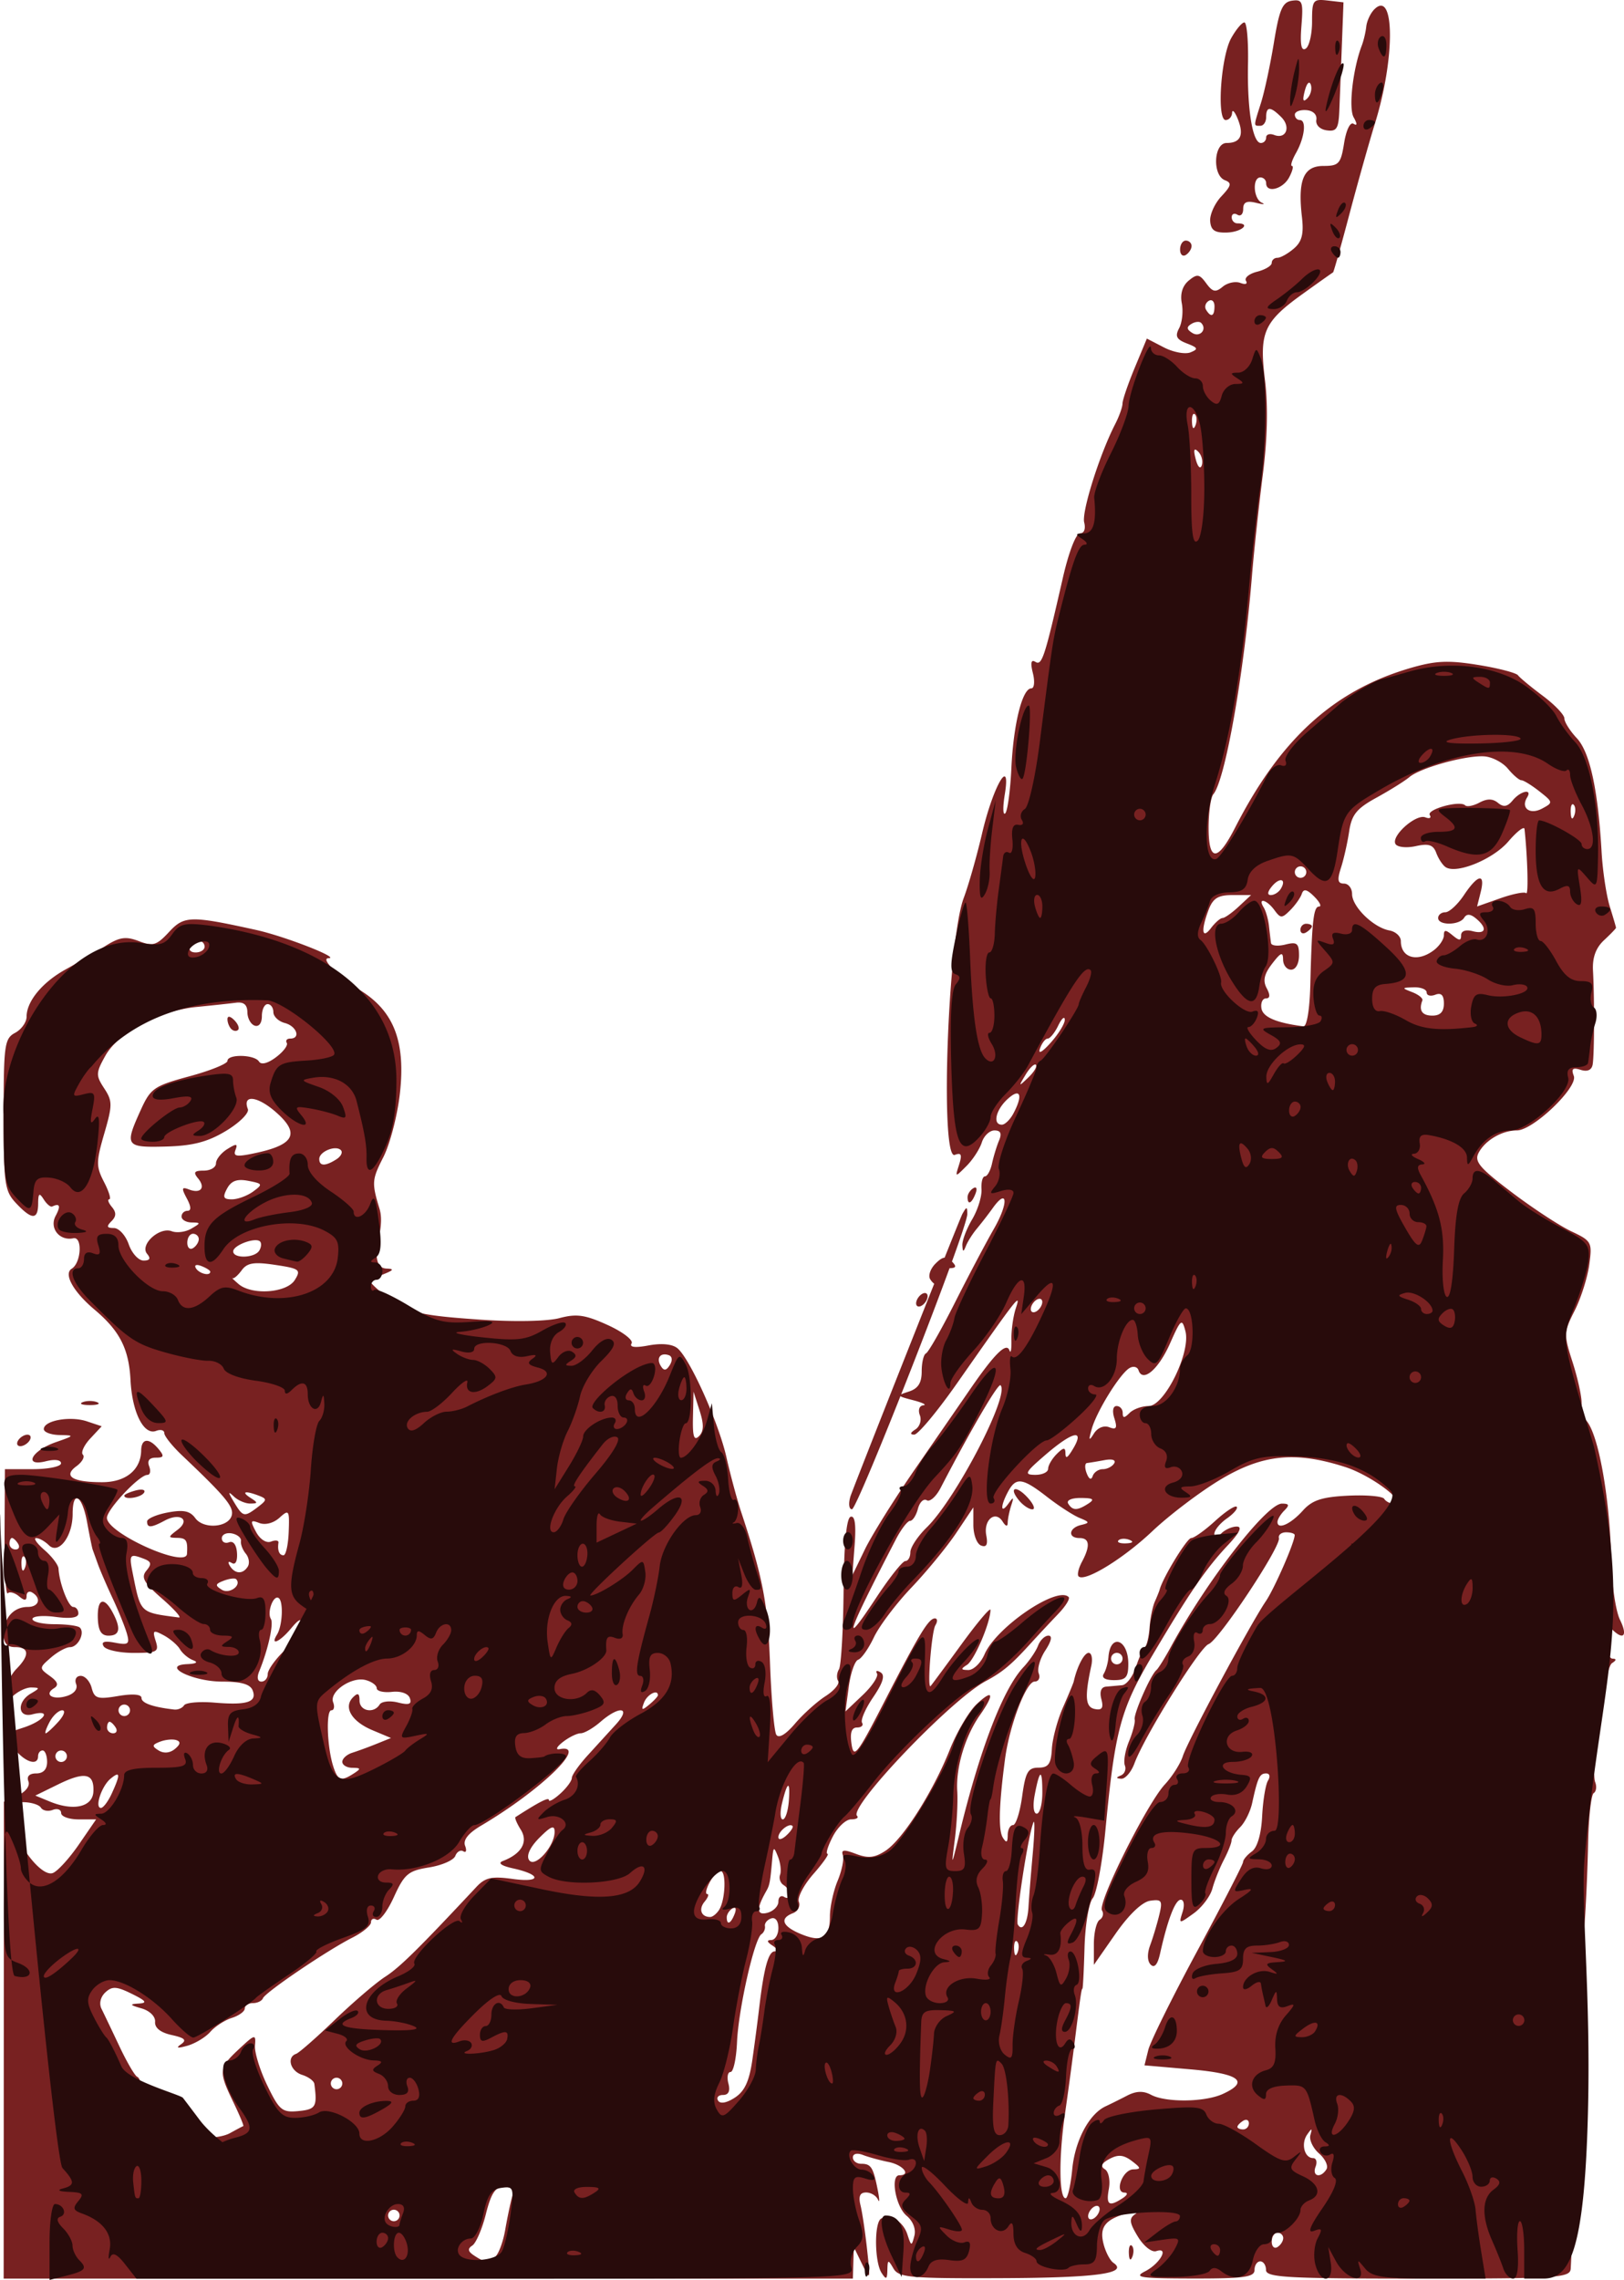
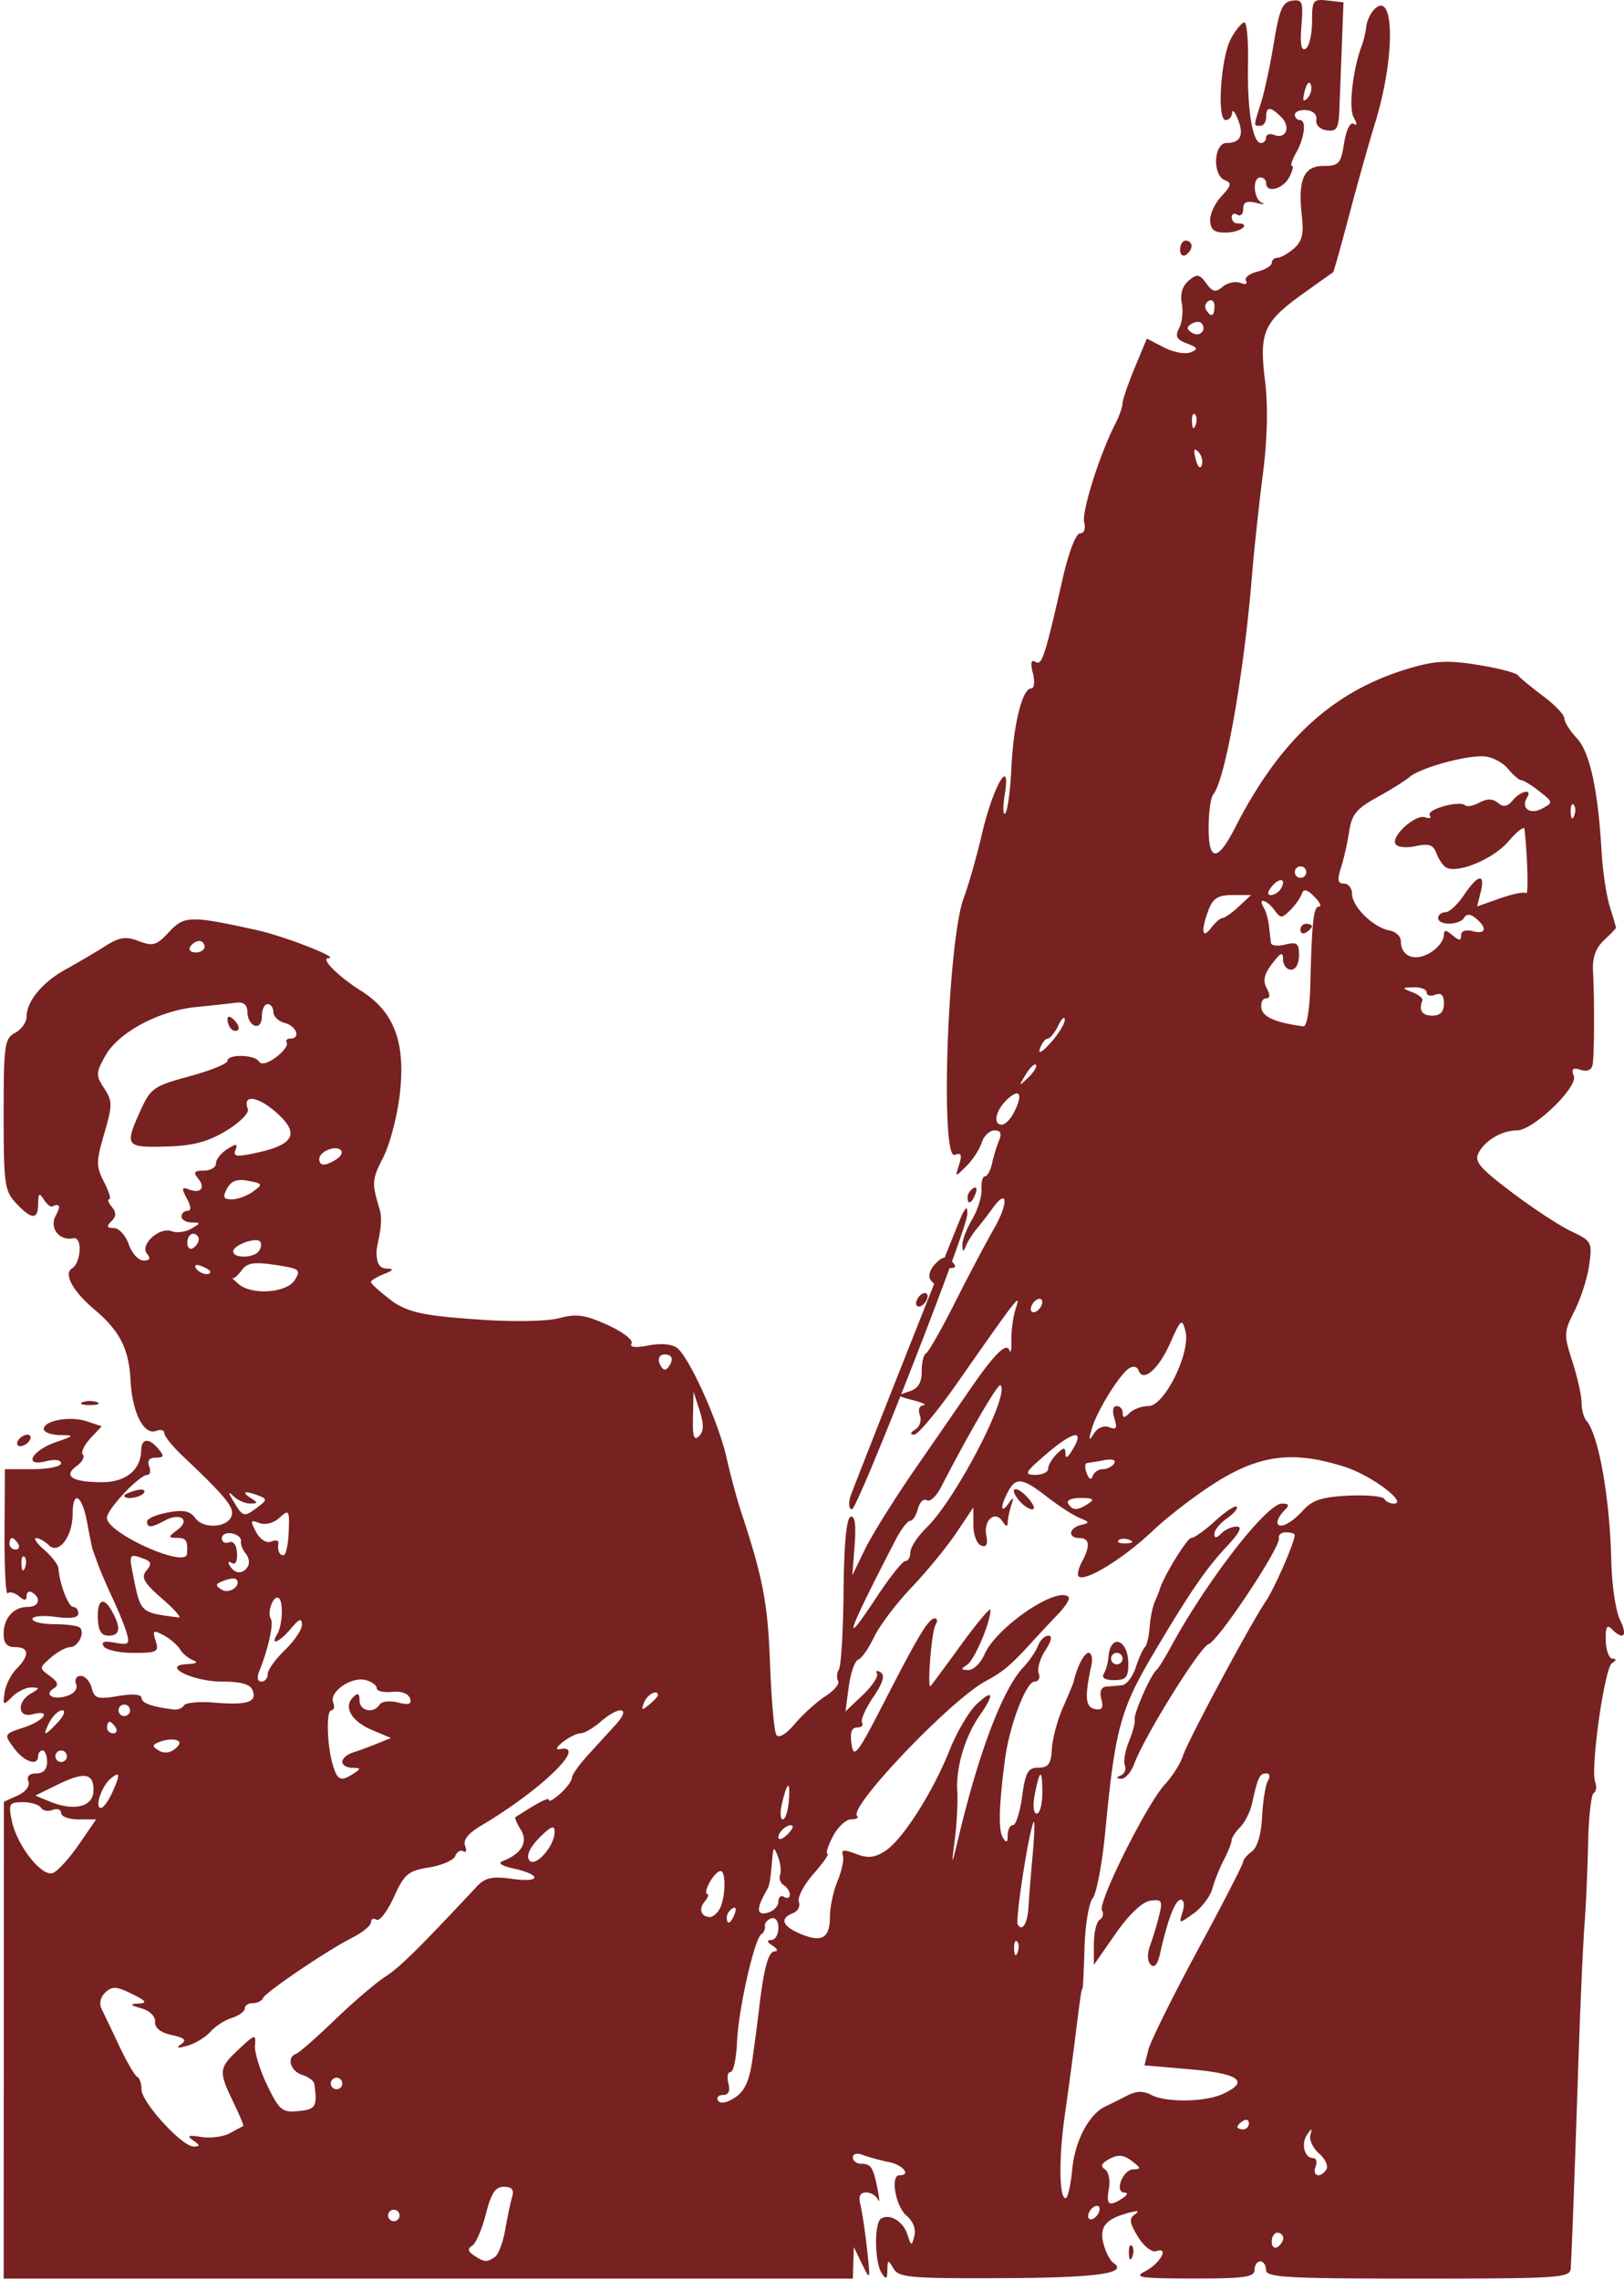
<svg xmlns="http://www.w3.org/2000/svg" viewBox="0 0 273.05 383.13">
  <path d="M.636 342.846l.02-40.067 2.315-1.054c1.358-.62 2.103-1.603 1.804-2.382-.321-.838.164-1.327 1.317-1.327 1.183 0 1.826-.68 1.826-1.93 0-1.06-.341-1.929-.758-1.929s-.758.434-.758.965c0 1.76-2.386.94-4.09-1.406-1.668-2.292-1.655-2.318 1.687-3.42 3.53-1.166 4.778-3.08 1.438-2.207-2.46.644-2.649-2.1-.24-3.502 1.535-.895 1.541-.986.068-1.013-.89-.016-2.34.692-3.222 1.574-1.495 1.494-1.581 1.447-1.275-.703.18-1.268 1.088-3.075 2.016-4.015 2.23-2.256 2.138-3.638-.24-3.638-1.371 0-1.93-.643-1.93-2.22 0-2.66 1.674-4.533 4.052-4.533 1.875 0 2.337-1.445.771-2.412-.53-.328-.964-.084-.964.543 0 .844-.336.861-1.295.066-.712-.591-1.559-.81-1.882-.487-.323.323-.561-4.24-.53-10.138l.059-10.726h4.718c2.595 0 4.718-.443 4.718-.983 0-.58-1.04-.722-2.537-.347-3.85.967-2.44-1.775 1.645-3.198 3.186-1.11 3.209-1.154.651-1.206-1.46-.03-2.653-.48-2.653-1.001 0-1.442 4.43-2.24 7.236-1.305l2.496.832-1.914 2.054c-1.052 1.13-1.615 2.353-1.25 2.718.366.365-.12 1.238-1.08 1.94-2.296 1.678-.674 2.688 4.319 2.688 3.966 0 6.504-2.06 6.563-5.328.038-2.07 1.319-2.176 2.925-.24.989 1.19.906 1.446-.468 1.446-1.086 0-1.474.505-1.113 1.447.306.796.168 1.448-.305 1.448-1.345 0-6.797 5.789-6.797 7.218 0 2.575 13.308 8.553 13.462 6.047.138-2.25-.11-2.656-1.644-2.684-1.58-.029-1.577-.115.058-1.354 2.217-1.681.464-2.95-2.145-1.554-2.305 1.234-2.978 1.268-2.978.152 0-.472 1.56-1.15 3.468-1.508 2.647-.497 3.743-.272 4.636.95 1.43 1.955 5.748 1.553 6.153-.575.27-1.417-1.217-3.185-8.394-9.989-1.632-1.547-2.968-3.222-2.968-3.72 0-.5-.619-.67-1.375-.38-2.068.793-4.024-3.078-4.306-8.522-.273-5.277-1.81-8.287-6.059-11.862-3.572-3.006-5.236-6-3.82-6.875 1.602-.99 1.831-5.437.263-5.107-2.325.49-4.072-1.71-2.98-3.753.904-1.688.723-2.19-.571-1.587-.285.133-.93-.41-1.432-1.206-.736-1.163-.918-1.02-.93.724-.019 2.764-1.066 2.747-3.706-.063-1.934-2.059-2.097-3.221-2.097-14.92s.15-12.767 1.93-13.719c1.06-.568 1.929-1.789 1.929-2.713 0-2.585 2.653-5.793 6.575-7.95 1.955-1.074 4.913-2.814 6.573-3.866 2.475-1.568 3.506-1.727 5.722-.884 2.376.903 2.99.718 5.063-1.517 2.564-2.765 3.606-2.79 14.656-.36 4.774 1.05 14.257 4.746 12.182 4.748-1.438 0 1.6 3.045 5.493 5.502 5.528 3.49 7.462 8.598 6.506 17.181-.414 3.72-1.673 8.568-2.798 10.772-1.922 3.767-1.96 4.288-.63 8.672.778 2.565-.51 5.857-.504 7.316.008 1.856.518 2.672 1.699 2.715 1.293.046 1.18.265-.483.933-1.193.48-2.17 1.082-2.17 1.337 0 .256 1.526 1.629 3.392 3.052 2.962 2.26 6.558 2.673 15.061 3.263 5.621.39 11.224.28 13.25-.26 2.888-.771 4.328-.564 8.126 1.166 2.546 1.16 4.341 2.545 4.005 3.09-.4.646.591.762 2.872.334 2.174-.408 3.994-.229 4.845.478 2.106 1.748 6.92 12.476 8.25 18.382.656 2.919 1.768 7.043 2.471 9.165 3.649 11.023 4.472 15.342 4.84 25.4.22 6.011.695 11.407 1.056 11.99.411.666 1.584-.028 3.145-1.86 1.37-1.607 3.68-3.686 5.135-4.62 1.455-.933 2.406-2.083 2.114-2.556-.292-.472-.23-1.346.138-1.942.368-.595.719-6.528.78-13.185.073-7.895.483-12.226 1.18-12.458.72-.24.941 1.296.679 4.743l-.389 5.1 2.103-4.342c1.156-2.387 4.952-8.465 8.435-13.506 3.483-5.04 7.658-11.09 9.278-13.442 4.091-5.942 6.106-7.931 6.6-6.516.22.63.37-.157.333-1.749-.037-1.592.293-3.98.734-5.306.92-2.77.438-2.155-9.84 12.533-3.346 4.78-6.602 8.685-7.236 8.677-.753-.01-.686-.31.193-.867.741-.47 1.08-1.548.754-2.397-.336-.877-.084-1.594.583-1.659.647-.063-.127-.45-1.718-.86-2.751-.71-2.787-.78-.724-1.446 1.568-.505 2.17-1.45 2.17-3.4 0-1.486.326-2.846.724-3.023.398-.177 2.585-4.012 4.86-8.522s5.228-10.096 6.56-12.413c2.474-4.298 2.333-7-.181-3.504a71.644 71.644 0 01-2.69 3.48c-.717.854-1.542 2.157-1.835 2.895-.429 1.082-.546 1.061-.604-.106-.04-.796.7-2.75 1.643-4.341.943-1.592 1.652-3.871 1.575-5.065-.077-1.194.184-2.17.58-2.17s.933-.978 1.192-2.172c.259-1.193.79-2.93 1.18-3.859.498-1.184.266-1.688-.776-1.688-.817 0-1.774.911-2.128 2.025-.353 1.113-1.51 2.893-2.572 3.954-1.93 1.93-1.93 1.93-1.24-.241.533-1.68.367-2.047-.733-1.625-2.487.954-1.193-36.013 1.511-43.185.8-2.122 2.182-6.978 3.072-10.79 1.87-8.02 4.911-13.247 3.825-6.576-.345 2.123-.31 3.543.08 3.157.389-.386.856-3.833 1.036-7.66.35-7.388 1.843-13.344 3.345-13.344.501 0 .62-1.147.267-2.556-.437-1.743-.304-2.347.42-1.9 1.104.682 1.553-.69 4.619-14.115.987-4.322 2.205-7.477 2.887-7.477.685 0 .98-.77.702-1.833-.459-1.754 2.587-11.425 5.196-16.498.682-1.326 1.243-2.896 1.246-3.489.003-.593.926-3.29 2.05-5.995l2.044-4.918 2.867 1.482c1.576.816 3.587 1.19 4.468.834 1.358-.55 1.265-.778-.612-1.501-1.749-.674-2.02-1.212-1.295-2.567.504-.943.705-2.821.447-4.174-.304-1.587.108-2.94 1.158-3.813 1.418-1.176 1.8-1.118 2.942.443 1.08 1.477 1.573 1.58 2.778.58.805-.67 2.144-.956 2.974-.637.843.324 1.257.17.938-.346-.315-.51.531-1.202 1.88-1.54 1.347-.34 2.45-1.003 2.45-1.476s.43-.86.954-.86c.525 0 1.765-.695 2.757-1.544 1.37-1.174 1.697-2.454 1.363-5.346-.715-6.19.282-8.546 3.616-8.546 2.594 0 2.923-.363 3.479-3.842.352-2.199 1.027-3.586 1.58-3.244.641.396.648.028.02-1.093-.877-1.57-.126-8.14 1.382-12.081.304-.796.639-2.223.743-3.17.104-.948.713-2.246 1.353-2.886 3.438-3.437 3.52 8.14.135 19.08-.984 3.183-2.937 10.12-4.34 15.415-1.402 5.294-2.63 9.663-2.73 9.707-.1.044-2.373 1.653-5.05 3.576-6.641 4.769-7.393 6.485-6.395 14.586.536 4.351.406 9.815-.378 15.918-.656 5.112-1.477 12.767-1.824 17.012-1.348 16.49-4.505 34.297-6.49 36.612-.433.504-.787 3.037-.787 5.628 0 5.752 1.51 5.739 4.462-.04 7.577-14.827 16.513-22.985 29.312-26.76 4.334-1.28 6.455-1.385 11.504-.572 3.404.549 6.44 1.337 6.746 1.753.305.415 2.183 1.969 4.173 3.452 1.99 1.483 3.618 3.19 3.618 3.791 0 .602.94 2.096 2.09 3.32 2.19 2.332 3.573 8.676 4.168 19.124.181 3.183.8 7.305 1.377 9.158.576 1.854 1.047 3.465 1.047 3.58 0 .116-.91 1.058-2.022 2.095-1.374 1.28-1.967 2.916-1.85 5.102.263 4.867.23 14.124-.055 15.774-.163.94-.883 1.262-2.016.902-1.34-.425-1.617-.181-1.157 1.018.734 1.912-6.835 9.161-9.566 9.161-2.48 0-5.299 1.638-6.417 3.728-.791 1.478.082 2.528 5.525 6.648 3.555 2.692 8.07 5.652 10.032 6.579 3.432 1.621 3.547 1.834 3.023 5.63-.3 2.17-1.406 5.642-2.46 7.716-1.819 3.582-1.837 4.008-.37 8.552.85 2.63 1.545 5.73 1.545 6.89s.361 2.521.802 3.025c2.062 2.356 3.956 13.02 4.19 23.588.087 3.98.748 8.43 1.467 9.889 1.334 2.705.597 3.535-1.381 1.556-.82-.82-1.076-.331-1.011 1.93.047 1.664.562 3.032 1.145 3.04.684.01.648.277-.101.753-1.265.804-3.662 17.812-2.82 20.007.285.744.17 1.569-.257 1.833-.427.264-.85 4.076-.94 8.472-.09 4.396-.366 10.598-.613 13.781-.247 3.184-.724 14.037-1.058 24.12-.6 18.066-1.053 30.218-1.251 33.524-.094 1.563-2 1.688-25.667 1.688-22.082 0-25.566-.197-25.566-1.447 0-.796-.434-1.447-.965-1.447s-.965.651-.965 1.447c0 1.198-1.789 1.445-10.37 1.433-8.855-.012-10.03-.188-8.036-1.206 2.533-1.292 4.118-4.15 1.885-3.398-.746.251-2.096-.812-3.086-2.431-1.428-2.337-1.519-3.046-.482-3.766.84-.584.451-.66-1.135-.224-3.834 1.054-4.868 2.32-4.184 5.12.342 1.399 1.098 2.868 1.68 3.266 2.597 1.778-2.803 2.517-18.858 2.58-15.336.062-17.238-.108-18.117-1.617-.902-1.55-.985-1.53-1.026.243-.037 1.602-.203 1.684-.98.483-1.186-1.837-1.249-8.393-.086-9.112 1.47-.908 3.717.442 4.435 2.666.643 1.99.707 2.002 1.168.223.293-1.13-.23-2.48-1.308-3.377-1.834-1.526-2.774-6.801-1.212-6.801 2.03 0 .634-1.735-1.79-2.224-1.46-.294-3.413-.83-4.342-1.188-.984-.381-1.688-.208-1.688.414 0 .588.626 1.068 1.39 1.068 1.666 0 2.025.562 2.78 4.342.317 1.592.341 2.351.053 1.688-.289-.663-1.187-1.206-1.996-1.206-1.04 0-1.316.636-.939 2.17.294 1.195.793 4.56 1.11 7.478.56 5.167.538 5.23-.833 2.411l-1.408-2.894-.079 2.653-.078 2.653H.616l.02-40.067zm82.566 36.435c.587-.39 1.37-2.445 1.74-4.568.37-2.122.896-4.618 1.169-5.547.352-1.2-.048-1.688-1.384-1.688-1.437 0-2.152 1.077-3.031 4.57-.633 2.513-1.661 4.9-2.285 5.306-.832.54-.75.99.312 1.686 1.733 1.137 2.093 1.162 3.479.241zm132.55-3.178c0-.499-.434-.907-.965-.907s-.965.676-.965 1.504c0 .827.435 1.236.965.908.53-.328.965-1.005.965-1.505zm-148.57-3.802c0-.53-.434-.964-.965-.964s-.965.434-.965.964.435.965.965.965.965-.434.965-.965zm117.7-1.078c0-.53-.434-.697-.965-.369-.53.328-.964 1.03-.964 1.561 0 .53.434.697.964.369s.965-1.03.965-1.561zm3.859-1.816c.81-.523.955-.942.332-.95-1.756-.023-.309-3.87 1.469-3.904 1.348-.027 1.313-.23-.246-1.41-1.37-1.037-2.299-1.124-3.748-.348-1.338.716-1.577 1.247-.785 1.737.633.391.935 1.85.677 3.273-.498 2.744 0 3.09 2.301 1.602zm-8.458-4.895c.461-4.8 2.838-9.272 5.612-10.557.77-.357 2.386-1.16 3.592-1.785 1.538-.798 2.744-.842 4.037-.15 2.472 1.323 9.017 1.25 12.055-.133 4.578-2.086 2.853-3.42-5.347-4.136l-7.804-.68.638-2.58c.351-1.418 4.08-8.95 8.287-16.736 4.206-7.786 7.648-14.468 7.648-14.847 0-.38.667-1.178 1.482-1.774.92-.672 1.575-2.914 1.726-5.898.133-2.648.577-5.356.986-6.017.42-.68.285-1.203-.309-1.203-1.095 0-1.417.684-2.36 4.998-.31 1.422-1.214 3.236-2.01 4.031-.794.795-1.448 1.802-1.45 2.238-.004.436-.588 1.907-1.299 3.269-.71 1.362-1.577 3.533-1.925 4.824-.348 1.29-1.764 3.163-3.147 4.16-2.499 1.8-2.51 1.798-1.863-.242.365-1.15.231-2.053-.304-2.053-.926 0-2.204 3.326-3.483 9.063-.407 1.828-.95 2.466-1.57 1.846-.584-.585-.618-1.84-.088-3.275.473-1.28 1.157-3.554 1.52-5.053.589-2.43.425-2.691-1.517-2.412-1.348.194-3.565 2.304-5.825 5.543l-3.648 5.23v-3.485c0-1.916.441-3.757.98-4.09.54-.333.713-1.04.385-1.57-.77-1.247 7.552-17.92 10.563-21.163 1.268-1.365 2.633-3.517 3.034-4.78.8-2.52 11.33-22.16 13.952-26.02 1.46-2.151 4.852-9.92 4.852-11.115 0-.254-.651-.463-1.447-.463s-1.339.44-1.206.977c.35 1.422-10.11 17.184-11.818 17.808-1.504.548-10.748 15.405-12.473 20.047-.543 1.46-1.54 2.619-2.216 2.577-.898-.056-.919-.203-.078-.545.633-.258.941-1.017.684-1.687-.257-.67.054-2.487.692-4.038.638-1.55 1.07-3.206.96-3.679-.216-.917 2.676-7.498 3.65-8.305.319-.265 1.404-2.002 2.412-3.86 6.02-11.096 16.114-24.118 18.696-24.118 1.217 0 1.307.257.407 1.157-.637.637-1.158 1.505-1.158 1.93 0 1.36 2.23.357 4.28-1.927 1.566-1.742 3.186-2.275 7.581-2.492 3.075-.151 5.814.086 6.087.528.273.442.98.804 1.572.804 2.558 0-3.641-4.7-8.097-6.139-8.42-2.719-13.983-2.147-21.131 2.175-3.416 2.065-8.514 5.935-11.33 8.599-4.903 4.64-11.385 8.606-12.402 7.59-.265-.266-.013-1.36.56-2.432 1.439-2.687 1.306-4.005-.404-4.005-2.007 0-1.82-1.699.241-2.192 1.514-.362 1.49-.485-.24-1.195-1.062-.436-3.512-2.023-5.446-3.526-4.15-3.227-5.24-3.371-6.58-.868-1.31 2.447-1.26 3.843.072 1.993.865-1.204.944-1.15.467.32-.315.972-.58 2.274-.588 2.894-.01.71-.326.635-.857-.203-1.234-1.949-3.239-.256-2.746 2.32.298 1.562.042 2.065-.874 1.713-.713-.274-1.297-1.828-1.297-3.454v-2.956l-2.854 4.265c-1.57 2.346-4.964 6.484-7.543 9.195-2.58 2.71-5.423 6.475-6.32 8.364-.896 1.89-2.088 3.588-2.648 3.774-.56.187-1.271 2.22-1.58 4.517l-.56 4.178 2.899-2.751c1.594-1.513 2.675-3.144 2.403-3.624-.273-.48.005-.564.615-.186.776.48.398 1.737-1.255 4.17-1.302 1.915-2.143 3.843-1.87 4.285.273.442-.105.804-.84.804-.926 0-1.211.859-.927 2.797.366 2.492.958 1.732 5.446-6.995 5.94-11.549 7.506-14.132 8.57-14.132.434 0 .47.516.082 1.146-.648 1.048-1.417 10.837-.803 10.218.147-.148 2.475-3.299 5.173-7.001s4.9-6.308 4.892-5.789c-.034 2.192-2.707 8.443-3.947 9.228-1.097.695-1.055.854.227.866.864.008 2.088-1.179 2.72-2.638 1.978-4.567 12.225-11.54 14.142-9.624.273.272-.507 1.54-1.733 2.816a322.066 322.066 0 00-4.822 5.167c-3.131 3.439-4.575 4.638-7.401 6.151-5.854 3.133-23.087 21.178-21.623 22.642.321.322-.128.585-.999.585-.87 0-2.256 1.302-3.08 2.894-.823 1.592-1.223 2.894-.89 2.894.335 0-.726 1.52-2.356 3.376-1.63 1.857-2.736 3.972-2.457 4.7.28.727-.168 1.582-.994 1.9-2.303.883-1.798 2.21 1.333 3.507 3.571 1.479 4.882.684 4.882-2.959 0-1.577.581-4.265 1.291-5.972.71-1.708 1.108-3.65.882-4.318-.315-.935.194-.985 2.216-.216 2.037.775 3.145.657 4.951-.526 2.914-1.91 7.97-9.854 10.82-16.996 1.194-2.995 3.225-6.436 4.512-7.645 2.785-2.617 3.05-1.724.546 1.847-2.49 3.55-4.06 8.806-3.81 12.747.116 1.826-.068 5.49-.409 8.143-.605 4.714-.588 4.692.776-.964 3.398-14.101 7.335-24.342 10.756-27.978.998-1.062 2.105-2.69 2.46-3.618.354-.929 1.142-1.689 1.75-1.689.696 0 .501.924-.525 2.49-.897 1.37-1.395 3.106-1.106 3.86.289.752-.027 1.369-.7 1.369-1.413 0-4.222 7.362-4.97 13.024-1.027 7.792-1.142 11.979-.362 13.21.6.945.804.838.815-.428.008-.928.408-1.688.889-1.688s1.173-2.17 1.537-4.824c.563-4.09.98-4.824 2.744-4.828 1.667-.004 2.114-.626 2.252-3.135.094-1.722.936-4.868 1.87-6.99.935-2.123 1.748-4.076 1.806-4.342.549-2.495 1.758-4.823 2.506-4.823.505 0 .707.976.448 2.17-1.138 5.243-.997 6.95.6 7.268 1.207.24 1.482-.177 1.093-1.664-.331-1.266-.041-2.026.799-2.097.725-.062 1.932-.17 2.682-.241.75-.072 1.793-1.433 2.316-3.025.523-1.591 1.212-3.11 1.53-3.376.318-.265.672-1.756.785-3.313.113-1.556.51-3.51.881-4.34.372-.832.733-1.73.803-1.995.534-2.03 4.599-8.682 5.306-8.682.487 0 2.298-1.291 4.026-2.869 1.727-1.577 3.356-2.653 3.619-2.39.263.264-.472 1.145-1.634 1.959-1.162.814-2.112 1.976-2.112 2.583 0 .797.32.782 1.157-.055.637-.637 1.808-1.158 2.601-1.158.977 0 .496 1.015-1.487 3.136-3.741 4.003-6.368 7.83-12.609 18.37-5.448 9.2-6.372 12.62-7.983 29.527-.524 5.503-1.486 10.647-2.136 11.43-.65.784-1.27 4.525-1.376 8.312-.107 3.788-.266 6.887-.354 6.887-.163 0-.332 1.179-1.39 9.648a833.467 833.467 0 01-1.578 11.655c-1.022 7.157-.952 13.91.146 13.91.354 0 .856-2.202 1.115-4.895zm5.295-83.241c.363-.588.716-1.836.785-2.774.302-4.087 3.343-3.064 3.343 1.125 0 2.25-.412 2.717-2.394 2.717-1.506 0-2.15-.397-1.734-1.068zm3.163-2.55c0-.53-.434-.965-.965-.965s-.965.435-.965.965.435.965.965.965.965-.434.965-.965zm-17.385-26.554c-1.864-2.246-.534-2.67 1.461-.465.964 1.065 1.303 1.936.756 1.936-.548 0-1.546-.662-2.217-1.47zm51.665 112.37c.345-.559-.212-1.752-1.24-2.653-1.026-.9-1.684-2.288-1.462-3.084.34-1.215.253-1.23-.544-.088-1.07 1.535-.454 3.947 1.009 3.947.53 0 .715.651.41 1.447-.629 1.637.864 1.99 1.827.431zm-190.55-4.86c-1.12-.793-.806-.922 1.38-.568 1.555.252 3.726-.04 4.824-.648 1.098-.608 2.102-1.139 2.23-1.179.13-.04-.63-1.865-1.687-4.054-2.506-5.185-2.45-5.7.95-8.878 2.723-2.543 2.866-2.575 2.703-.606-.095 1.143.833 4.154 2.061 6.692 2.036 4.206 2.5 4.587 5.257 4.32 2.92-.285 3.178-.726 2.662-4.571-.066-.495-.989-1.175-2.05-1.512-1.981-.629-2.65-2.963-1.012-3.537.505-.177 3.435-2.747 6.512-5.712s6.883-6.22 8.457-7.236c2.458-1.585 5.556-4.634 15.343-15.1 1.479-1.583 2.572-1.824 6.079-1.343 4.842.663 4.916-.704.096-1.769-1.994-.44-2.63-.898-1.725-1.244 3.141-1.202 4.292-3.209 3.014-5.255-.661-1.058-1.063-2.012-.893-2.121 4.006-2.576 5.614-3.396 5.614-2.864 0 .36.868-.131 1.93-1.092 1.06-.96 1.929-2.14 1.929-2.623 0-.482 1.194-2.184 2.653-3.783 1.459-1.598 3.61-3.958 4.78-5.244 2.617-2.877.6-3.193-2.61-.41-1.223 1.062-2.726 1.93-3.34 1.93-.613 0-1.957.658-2.987 1.462-1.052.82-1.291 1.349-.546 1.206 4.97-.956-3.066 6.86-13.233 12.87-2.13 1.26-3.034 2.4-2.664 3.364.307.802.175 1.221-.294.931-.469-.29-1.078.06-1.353.778-.276.718-2.265 1.588-4.422 1.932-3.496.56-4.137 1.1-5.91 4.993-1.094 2.402-2.406 4.109-2.915 3.794-.51-.314-.926-.123-.926.425 0 .549-1.41 1.712-3.135 2.586-4.292 2.175-14.64 9.187-15.034 10.187-.177.448-.937.815-1.688.815-.752 0-1.367.405-1.367.9 0 .494-.977 1.208-2.17 1.585-1.195.377-2.823 1.43-3.619 2.339-.795.91-2.532 1.96-3.859 2.337-1.66.47-1.996.396-1.077-.24 1.018-.704.646-1.074-1.573-1.561-1.867-.41-2.862-1.2-2.781-2.209.072-.907-.893-1.863-2.287-2.265-1.979-.57-2.065-.715-.482-.812 1.523-.093 1.282-.437-1.148-1.635-2.565-1.265-3.306-1.304-4.45-.236-.812.759-1.076 1.88-.646 2.746.4.804 1.751 3.633 3.003 6.287 1.252 2.653 2.602 4.968 3 5.145.398.177.723 1.135.723 2.13 0 2.147 6.83 9.614 8.775 9.593 1.108-.012 1.091-.202-.092-1.04zm177.51-2.86c0-.563-.434-.754-.965-.426-.53.328-.964.788-.964 1.022 0 .234.434.425.964.425s.965-.46.965-1.022zm-83.46-10.83c.391-2.769.889-6.553 1.105-8.41.797-6.835 1.563-9.648 2.633-9.662.603-.008.445-.436-.35-.95-.965-.623-1.046-.94-.242-.95.664-.008 1.206-.92 1.206-2.025 0-1.179-.498-1.843-1.206-1.607-.663.22-1.139.8-1.057 1.286.083.486-.185 1.101-.593 1.367-1.183.768-3.857 12.59-4.097 18.113-.12 2.772-.61 5.041-1.087 5.041s-.64.868-.363 1.93c.335 1.28.03 1.93-.91 1.93-.777 0-1.147.428-.823.953.364.589 1.448.392 2.831-.515 1.657-1.085 2.427-2.78 2.953-6.501zm-68.969 4.132c0-.53-.434-.965-.965-.965s-.965.434-.965.965.435.965.965.965.965-.434.965-.965zm113.46-23.857c-.32-.32-.549.25-.507 1.266.047 1.124.275 1.353.583.583.279-.696.245-1.529-.076-1.85zm1.916-5.86c.08-1.43.4-5.424.71-8.873s.368-5.836.13-5.306c-.863 1.924-3.091 16.421-2.642 17.188.75 1.281 1.645-.214 1.802-3.009zm-49.403 1.207c.33-.858.167-1.246-.38-.908-.524.325-.953.998-.953 1.498 0 1.387.691 1.082 1.333-.59zm-2.614-.673c1.058-1.673 1.234-6.512.237-6.512-.45 0-1.282.868-1.85 1.93-.568 1.06-.747 1.929-.399 1.929.35 0 .151.582-.44 1.294-1.045 1.26-.566 2.565.942 2.565.411 0 1.09-.543 1.51-1.206zm9.964-1.376c0-.765.434-1.123.964-.795.53.328.965.162.965-.368s-.464-1.252-1.03-1.602c-.567-.35-.844-1.136-.616-1.745.228-.61.07-1.977-.35-3.038-.699-1.77-.78-1.73-.977.482-.344 3.864-.425 4.29-1.004 5.306-1.685 2.96-1.624 4.112.19 3.638 1.022-.267 1.858-1.112 1.858-1.877zm-117.62-9.594l2.907-4.225h-2.94c-1.618 0-2.942-.48-2.942-1.068 0-.587-.637-.823-1.416-.525-.779.3-1.673.129-1.986-.379-.314-.507-1.684-.922-3.046-.922-2.265 0-2.423.26-1.864 3.055.833 4.165 5.055 9.565 6.92 8.85.802-.308 2.768-2.462 4.367-4.786zm79.994-2.14c0-1.189-.601-.958-2.531.972-1.576 1.576-2.246 2.992-1.776 3.752.913 1.478 4.307-2.245 4.307-4.723zm40.004-.976c-.544-.572-2.38.878-2.38 1.88 0 .52.608.386 1.35-.298.743-.684 1.206-1.396 1.03-1.582zm-.625-4.194c.272-3.573-.24-3.381-1.154.432-.35 1.46-.287 2.653.141 2.653.428 0 .884-1.388 1.013-3.085zm42.624-1.417c0-4.135-.448-3.995-1.285.402-.342 1.801-.196 3.135.344 3.135.518 0 .94-1.592.94-3.537zm-159.55-.16c.156-3.099-1.429-3.424-5.928-1.219l-3.833 1.879 2.412.996c4.008 1.656 7.219.932 7.35-1.656zm3.108.275c1.467-3.219 1.413-3.81-.223-2.453-1.516 1.258-2.717 4.91-1.616 4.91.396 0 1.224-1.106 1.84-2.457zm40.674-3.331c1.237-.8 1.202-.938-.24-.95-.93-.008-1.689-.463-1.689-1.01 0-.547.76-1.234 1.688-1.526.929-.291 2.77-.967 4.092-1.502l2.404-.972-3.142-1.32c-3.5-1.473-4.901-3.859-3.24-5.52.813-.814 1.092-.674 1.092.548 0 1.773 2.403 2.25 3.38.671.328-.532 1.713-.688 3.076-.346 1.87.47 2.364.293 2.01-.72-.278-.797-1.503-1.23-3.02-1.064-1.403.152-2.552-.122-2.552-.611s-.84-1.109-1.867-1.377c-2.372-.62-6.145 1.962-5.463 3.74.284.74.15 1.347-.297 1.347-.93 0-.727 6.16.31 9.406.767 2.398 1.317 2.59 3.458 1.206zm-48.237-2.895c0-.53-.434-.964-.964-.964s-.965.434-.965.964.434.965.965.965.964-.434.964-.965zm18.404-2.708c-.606-.202-1.835-.086-2.731.258-1.375.527-1.413.759-.242 1.482.862.533 1.897.436 2.732-.257.927-.77 1.002-1.23.241-1.483zm-19.85-3.08c.96-1.061 1.26-1.93.665-1.93-.594 0-1.545.869-2.113 1.93-.568 1.061-.867 1.93-.666 1.93s1.153-.869 2.113-1.93zm9.647.965c-.328-.53-.788-.965-1.022-.965-.234 0-.425.434-.425.965s.46.965 1.022.965c.561 0 .753-.435.425-.965zm2.412-2.895c0-.53-.434-.964-.965-.964s-.965.434-.965.964.435.965.965.965.965-.434.965-.965zm9.086-.836c.284-.46 2.571-.666 5.082-.457 5.516.46 7.21-.078 6.454-2.047-.4-1.044-1.913-1.483-5.105-1.483-5.01 0-10.472-2.736-5.87-2.94 1.514-.067 1.873-.31.965-.655-.796-.3-1.791-1.13-2.212-1.841-.42-.712-1.655-1.77-2.744-2.353-1.756-.94-1.908-.833-1.341.953.583 1.837.26 2.012-3.71 2.012-2.393 0-4.657-.497-5.033-1.105-.472-.763.114-.952 1.897-.611 2.257.431 2.507.238 2-1.549-.32-1.122-1.393-3.778-2.386-5.9-.993-2.123-2.116-4.727-2.496-5.789-.38-1.06-.771-2.146-.869-2.412-.098-.265-.516-2.327-.93-4.582-.848-4.618-2.435-5.525-2.435-1.39 0 3.77-2.35 6.864-3.987 5.249-.673-.663-1.637-1.206-2.143-1.206-.505 0 .119.9 1.387 2s2.335 2.51 2.37 3.135c.139 2.474 1.665 6.442 2.477 6.442.473 0 .86.491.86 1.092 0 .716-1.325.914-3.859.574-2.122-.285-3.859-.125-3.859.355s1.665.873 3.699.873 3.957.26 4.274.577c.891.89-.316 3.282-1.657 3.282-.658 0-2.107.79-3.22 1.755-1.986 1.723-1.99 1.78-.17 3.092 1.331.959 1.528 1.538.699 2.051-1.766 1.091-.182 2.047 2.161 1.303 1.259-.4 1.867-1.191 1.55-2.017-.29-.757.057-1.36.783-1.36.717 0 1.542.911 1.834 2.025.467 1.787.99 1.947 4.453 1.362 2.455-.414 3.925-.295 3.925.32 0 .868 1.884 1.537 5.49 1.95.632.072 1.382-.245 1.666-.706zM16.45 271.972c-.117-3.3 1.013-3.768 2.48-1.026 1.447 2.702 1.232 3.923-.69 3.92-1.208-.002-1.717-.823-1.79-2.894zm94.166 12.908c0-1.081-1.812-.133-2.33 1.22-.509 1.323-.368 1.383.86.363.809-.67 1.47-1.383 1.47-1.583zm-65.603-3.56c0-.697 1.302-2.515 2.894-4.04s2.88-3.451 2.862-4.28c-.024-1.143-.47-.983-1.843.662-1.9 2.278-3.576 3.001-2.347 1.014.93-1.506 1.103-5.621.258-6.144-.88-.544-1.973 2.42-1.296 3.516.506.818-.46 5.145-1.974 8.85-.411 1.007-.259 1.688.378 1.688.587 0 1.068-.57 1.068-1.266zm107.21-18.994c.462 0 .84-.665.84-1.48s1.238-2.689 2.75-4.168c4.93-4.818 14.007-22.294 12.41-23.89-.398-.4-5.11 7.67-10.072 17.248-.76 1.465-1.81 2.398-2.334 2.074-.525-.324-1.193.322-1.484 1.437-.292 1.114-.882 2.026-1.312 2.026-.43 0-1.513 1.411-2.407 3.136-8.347 16.102-9.248 18.813-3.206 9.647 2.187-3.316 4.353-6.03 4.815-6.03zm-124.98 6.31c-3.081-2.69-3.569-3.56-2.629-4.693.918-1.105.836-1.513-.396-1.986-2.437-.936-2.549-.785-1.88 2.54 1.337 6.643 1.138 6.454 7.723 7.314.53.069-.738-1.36-2.818-3.176zm12.455-3.265c-.214-.214-1.155-.095-2.091.265-1.431.549-1.48.79-.309 1.515 1.285.794 3.403-.777 2.4-1.78zm-35.584-3.748c-.32-.32-.549.25-.507 1.266.046 1.124.275 1.353.583.583.279-.696.244-1.528-.076-1.849zm37.55 1.626c.343-.554.189-1.53-.343-2.17-.53-.64-.894-1.593-.806-2.116.087-.523-.6-1.098-1.53-1.277-.928-.178-1.688.188-1.688.814 0 .626.543.93 1.206.676.737-.282 1.26.426 1.345 1.82.083 1.372-.265 2.033-.873 1.658-.59-.365-.724-.162-.323.488.857 1.386 2.193 1.433 3.013.107zm6.877-5.818c.14-3.683.046-3.827-1.549-2.383-1.006.91-2.39 1.27-3.397.885-1.494-.574-1.56-.394-.547 1.498.666 1.245 1.724 1.93 2.512 1.628.749-.287 1.315-.212 1.26.167-.197 1.317.13 2.136.848 2.13.398-.003.79-1.769.873-3.925zM3.05 259.432c-.338-.55-.798-.98-1.032-.98-.234 0-.426.434-.426.965s.46.965 1.022.965.753-.434.425-.965zm186.86-.659c-.697-.278-1.529-.244-1.85.076-.32.32.25.549 1.267.507 1.124-.047 1.352-.275.583-.583zm-146.55-5.528c1.542-1.17 1.559-1.363.162-1.899-2.313-.887-3.042-.695-1.397.368 1.276.824 1.27.937-.048.95-.822.008-2.067-.528-2.766-1.191-1-.948-.99-.74.039.965 1.516 2.511 1.711 2.55 4.01.807zm139.62-.566c1.123-.726.841-.939-1.263-.95-1.564-.009-2.458.393-2.114.95.74 1.198 1.523 1.198 3.377 0zm2.435-5.788c.72 0 1.579-.436 1.908-.968.357-.578-.3-.801-1.631-.554-1.227.227-2.542.446-2.923.485-.381.04-.41.81-.065 1.711.394 1.026.774 1.206 1.015.483.213-.637.976-1.158 1.696-1.158zm-9.188-.07c0-.568.65-1.684 1.447-2.48 1.114-1.114 1.45-1.154 1.462-.172.01.941.259.896.95-.172 2.548-3.944.55-3.712-4.342.504-3.43 2.956-3.617 3.327-1.688 3.34 1.194.008 2.17-.45 2.17-1.02zm-58.6-9.777l-1.018-3.177-.099 4.293c-.074 3.25.173 4.022 1.018 3.177.815-.815.842-1.974.099-4.293zm68.866 2.797c1.21.465 1.394.152.874-1.487-.394-1.24-.244-2.075.37-2.075.567 0 1.03.52 1.03 1.157 0 .9.258.9 1.158 0 .637-.637 2.075-1.157 3.196-1.157 2.671 0 7.117-9.034 6.19-12.578-.579-2.212-.758-2.069-2.594 2.067-1.941 4.372-4.584 6.618-5.291 4.497-.198-.595-.895-.751-1.549-.347-1.626 1.005-5.503 7.274-6.32 10.22-.545 1.96-.476 2.103.366.763.61-.97 1.666-1.406 2.57-1.06zm-74.05-12.11c-1.426-.49-2.15.504-1.332 1.828.518.84.91.793 1.512-.177.478-.769.404-1.45-.18-1.65zm62.8-8.937c0-.53-.435-.696-.965-.369s-.965 1.03-.965 1.561c0 .531.434.697.965.369.53-.328.965-1.03.965-1.561zm-125.68-3.69c1.08-1.73.826-1.926-3.302-2.545-3.551-.533-4.707-.348-5.616.895-.63.86-1.324 1.463-1.543 1.339-.22-.125.232.316 1.003.98 2.24 1.926 8.095 1.512 9.458-.669zm-14.213-1.4c0-.208-.674-.637-1.498-.953-.858-.33-1.245-.167-.907.38.566.916 2.405 1.355 2.405.574zm-10.624-3.01c-1.265-1.525 2.088-4.581 4.155-3.788.84.322 2.314.13 3.275-.43 1.627-.946 1.63-1.018.058-1.045-.928-.016-1.688-.464-1.688-.994s.45-.965.999-.965c.653 0 .614-.717-.113-2.076-.929-1.736-.87-1.984.354-1.514 1.989.763 2.844-.283 1.528-1.869-.842-1.014-.63-1.295.973-1.295 1.126 0 2.047-.546 2.047-1.215 0-.668.853-1.747 1.894-2.397 1.557-.973 1.802-.944 1.377.163-.425 1.107.224 1.184 3.654.43 6.303-1.385 7.18-3.268 3.165-6.793-3.127-2.746-5.692-3.032-4.73-.527.247.646-1.4 2.29-3.66 3.653-3.114 1.876-5.574 2.516-10.142 2.64-6.784.181-6.962-.078-4.205-6.147 1.655-3.645 2.235-4.046 8.179-5.655 3.519-.952 6.398-2.117 6.398-2.589 0-1.18 4.568-1.086 5.307.109.365.59 1.472.31 2.851-.724 1.24-.93 2.057-2.015 1.815-2.413-.242-.398.02-.724.582-.724 1.812 0 1.085-2.093-.908-2.614-1.061-.278-1.93-1.106-1.93-1.84s-.434-1.334-.964-1.334-.965.904-.965 2.01c0 1.18-.498 1.843-1.206 1.605-.663-.223-1.217-1.235-1.23-2.251-.017-1.272-.617-1.77-1.93-1.6-1.048.136-4.05.459-6.672.718-6.282.621-13.086 4.268-15.274 8.185-1.613 2.887-1.629 3.304-.204 5.478 1.41 2.151 1.41 2.804.014 7.608-1.383 4.758-1.386 5.528-.03 8.151.824 1.594 1.217 2.897.873 2.897-.344 0-.148.575.435 1.278.774.932.754 1.583-.075 2.411-.87.87-.774 1.135.41 1.135.851 0 1.975 1.23 2.5 2.734.524 1.503 1.645 2.733 2.49 2.733 1.074 0 1.253-.344.592-1.14zm14.162-37.773c-.354-.354-.644-1.092-.644-1.64 0-.604.45-.548 1.142.145.628.628.917 1.366.643 1.64-.274.274-.788.209-1.141-.145zm4.702 37.24c.35-.567.408-1.258.13-1.536-.758-.758-4.51.627-4.51 1.664 0 1.243 3.598 1.137 4.38-.129zm-10.17-1.923c0-.5-.434-.908-.965-.908s-.964.677-.964 1.504.434 1.236.964.908c.531-.328.965-1.005.965-1.504zm9.134-8.002c1.679-1.227 1.63-1.335-.814-1.802-1.89-.361-2.863-.005-3.564 1.305-.78 1.457-.624 1.803.814 1.803.979 0 2.583-.588 3.564-1.306zm13.992-5.41c.781-.494 1.125-1.192.766-1.551-.883-.883-3.632.24-3.632 1.483 0 1.225.999 1.249 2.866.068zm113.83-7.692c1.669-3.117 1.189-4.393-.93-2.475-2.019 1.826-2.597 4.34-.999 4.34.512 0 1.38-.839 1.93-1.865zm3.8-8.197c-.254-.254-1.037.495-1.74 1.665-1.22 2.032-1.199 2.053.462.462.957-.916 1.531-1.873 1.277-2.127zm4.852-7.598c-.036-.633-.537-.175-1.112 1.019-.576 1.194-1.368 2.17-1.761 2.17-.393 0-.98.76-1.304 1.689-.352 1.007.385.596 1.826-1.018 1.329-1.49 2.387-3.226 2.351-3.86zm41.277-5.734c.274-10.854.542-13.265 1.475-13.265.476 0 .11-.756-.815-1.68-1.227-1.227-1.788-1.352-2.084-.465-.223.668-1.097 1.906-1.942 2.751-1.406 1.406-1.634 1.405-2.673-.017-1.282-1.753-2.854-2.151-1.808-.458.373.603.777 2.014.899 3.135.122 1.122.277 2.412.344 2.868.068.455 1.155.57 2.415.253 1.952-.49 2.291-.22 2.291 1.825 0 1.393-.556 2.4-1.327 2.4-.73 0-1.336-.76-1.348-1.688-.017-1.372-.364-1.242-1.85.692-1.335 1.737-1.581 2.846-.91 4.1.619 1.156.579 1.72-.12 1.72-.573 0-.914.76-.758 1.688.245 1.46 2.489 2.418 7.053 3.008.573.074 1.055-2.784 1.158-6.867zm-1.657-9.35c0-.562.434-1.021.965-1.021s.965.191.965.425-.434.694-.965 1.022c-.53.328-.965.136-.965-.426zm24.12 12.382c0-1.41-.444-1.862-1.448-1.477-.796.305-1.447.135-1.447-.38 0-.513-.977-.903-2.17-.866-2.055.065-2.068.108-.242.821 1.061.414 1.821 1.035 1.688 1.38-.645 1.676-.065 2.555 1.689 2.555 1.319 0 1.93-.643 1.93-2.033zm-1.689-8.957c.929-.705 1.688-1.83 1.688-2.5 0-.973.291-.976 1.447-.016 1.148.952 1.448.954 1.448.006 0-.72.766-.995 1.93-.691 2.24.586 2.531-.508.567-2.138-.93-.772-1.559-.81-1.986-.118-.797 1.29-4.37 1.328-4.37.047 0-.53.542-.966 1.206-.967.663-.002 2.074-1.303 3.135-2.892 2.35-3.517 3.625-3.739 2.81-.489l-.604 2.406 3.875-1.367c2.13-.752 4.1-1.142 4.376-.866.403.403.24-5.926-.276-10.779-.057-.53-1.285.415-2.73 2.102-2.573 3.002-8.728 5.514-10.538 4.3-.502-.337-1.207-1.408-1.566-2.378-.508-1.377-1.27-1.63-3.455-1.15-1.542.339-3.071.182-3.399-.348-.815-1.319 3.41-5.104 5.01-4.49.71.272 1.047.101.75-.38-.591-.957 5.065-2.518 5.942-1.64.298.297 1.38.09 2.405-.458 1.299-.695 2.246-.681 3.122.046.924.767 1.578.657 2.468-.415 1.338-1.613 3.369-2.027 2.422-.495-1.107 1.791.477 2.965 2.522 1.87 1.877-1.004 1.867-1.072-.452-2.896-1.306-1.027-2.67-1.868-3.032-1.868-.362 0-1.38-.871-2.26-1.937-.881-1.065-2.687-2-4.014-2.077-3.117-.181-10.679 1.916-12.542 3.478-.796.668-3.287 2.224-5.535 3.458-3.358 1.843-4.181 2.86-4.606 5.69-.284 1.897-.903 4.641-1.375 6.1-.662 2.048-.547 2.654.505 2.654.75 0 1.364.792 1.364 1.76 0 2.123 3.596 5.63 6.27 6.116 1.062.192 1.93.996 1.93 1.784 0 2.85 2.798 3.625 5.547 1.538zm-206.68-.59c0-.53-.409-.965-.908-.965s-1.176.434-1.504.965c-.328.53.08.964.908.964.827 0 1.504-.434 1.504-.964zm171.15-4.82c.362 0 1.59-.869 2.729-1.93l2.07-1.93h-3.1c-2.44 0-3.3.528-4.04 2.475-1.324 3.483-1.116 5.073.402 3.073.705-.929 1.577-1.688 1.94-1.688zm9.782-4.888c1.038-1.68-.145-2.036-1.468-.442-.76.917-.834 1.47-.194 1.47.564 0 1.312-.462 1.662-1.028zm4.301-2.83c0-.53-.434-.965-.964-.965s-.965.434-.965.965c0 .53.434.964.965.964s.964-.434.964-.964zm44.961-11.316c-.32-.32-.548.249-.506 1.266.046 1.124.274 1.352.582.583.28-.697.245-1.529-.076-1.85zm-63.129-59.334c-.716-.716-.841-.34-.422 1.265.342 1.305.779 1.742 1.02 1.02.232-.696-.037-1.725-.598-2.285zm-.544-6.269c-.32-.32-.549.25-.507 1.266.047 1.124.275 1.353.583.583.279-.696.244-1.528-.076-1.849zm1.029-15.372c-.285-.285-1.028-.204-1.65.181-.84.519-.794.91.176 1.513 1.287.8 2.534-.634 1.474-1.694zm2.247-2.794c0-.827-.441-1.231-.98-.898-.54.333-.731 1.01-.426 1.504.827 1.338 1.406 1.089 1.406-.606zm-14.395 327.19c-.042-1.017.186-1.587.507-1.266.32.32.355 1.153.076 1.849-.308.77-.537.541-.583-.583zm-46.81-127.2c.365-1.194 18.36-46.65 18.81-47.446.728-1.286.82-1.286.835 0 .029 2.565-18.45 49.617-19.392 49.617-.505 0-.619-.976-.253-2.17zm-122.09-.12c0-.203.869-.597 1.93-.875 1.063-.277 1.688-.111 1.391.37-.52.84-3.321 1.266-3.321.505zm141.78-50.16c0-.5.43-1.173.954-1.497.547-.338.708.049.379.908-.642 1.67-1.333 1.977-1.333.589zm-159.63 40.88c.328-.53 1.03-.965 1.561-.965.53 0 .696.434.368.965s-1.03.965-1.56.965c-.531 0-.697-.434-.369-.965zm10.853-6.427c.663-.268 1.749-.268 2.412 0 .663.267.12.486-1.206.486s-1.87-.219-1.206-.486zm140.13-16.61c0-.531.434-1.233.965-1.561.53-.328.964-.163.964.368s-.434 1.233-.964 1.561c-.53.328-.965.162-.965-.368zm2.355-4.066c-.36-.581.046-1.757.9-2.611 1.215-1.215 1.81-1.3 2.72-.39.91.91.782 1.164-.58 1.164-1.152 0-1.555.49-1.187 1.447.637 1.662-.871 1.98-1.853.39zm42.024-173.02c0-.827.434-1.504.964-1.504s.965.409.965.908c0 .5-.434 1.176-.965 1.504-.53.328-.964-.08-.964-.908zm5.06-4.771c-.083-1.103.763-2.98 1.88-4.168 1.68-1.789 1.784-2.257.6-2.711-2.14-.822-1.897-6.255.282-6.255 2.341 0 2.965-1.324 1.888-4.01-.498-1.244-.933-1.718-.966-1.054-.034.663-.52 1.205-1.082 1.205-1.526 0-.81-10.623.926-13.748.811-1.459 1.811-2.653 2.222-2.653.412 0 .686 3.148.61 6.995-.152 7.631.767 13.265 2.163 13.265.488 0 .888-.42.888-.935 0-.514.607-.701 1.35-.416 2.007.77 2.848-1.342 1.192-2.998-1.824-1.825-2.542-1.823-2.542.008 0 .796-.434 1.447-.965 1.447-1.183 0-1.188.213.101-3.865.586-1.854 1.563-6.41 2.17-10.123.914-5.583 1.442-6.802 3.045-7.031 1.747-.25 1.904.168 1.582 4.223-.25 3.128-.031 4.299.713 3.839.59-.365 1.072-2.403 1.072-4.529 0-3.645.151-3.849 2.642-3.56l2.642.304-.274 7.236c-.151 3.98-.342 8.882-.423 10.895-.126 3.1-.451 3.616-2.127 3.377-1.15-.165-1.879-.904-1.741-1.767.14-.882-.543-1.542-1.689-1.628-1.058-.08-1.924.262-1.924.76 0 .497.374.904.833.904 1.16 0 .817 2.951-.644 5.548-.672 1.194-.974 2.17-.672 2.17s.086.869-.482 1.93c-1.063 1.985-3.86 2.684-3.86.965a.968.968 0 00-.964-.965c-1.393 0-1.189 3.595.241 4.252.664.305.23.311-.964.015-1.582-.392-2.171-.113-2.171 1.03 0 .864-.434 1.302-.965.974-.53-.328-.965-.137-.965.425s.434 1.022.965 1.022c2.33 0 .687 1.456-1.737 1.54-2.075.07-2.733-.371-2.85-1.913zm16.925-22.913c-.241-.723-.679-.285-1.02 1.02-.42 1.604-.294 1.98.422 1.265.56-.561.83-1.59.598-2.285z" fill="#782121" />
-   <path d="M8.332 376.756c0-3.506.409-6.375.908-6.375 1.408 0 2.133 1.72.898 2.131-.726.242-.564.902.477 1.943.867.867 1.576 2.172 1.576 2.9 0 .727.514 1.836 1.142 2.464 1.397 1.398 1.045 1.795-2.35 2.647l-2.651.665zm12.699 3.735c-1.336-1.699-2.086-2.062-2.488-1.206-.316.674-.362.092-.102-1.292.49-2.616-1.194-4.791-4.67-6.03-1.469-.524-1.58-.903-.605-2.076 1.005-1.212.76-1.453-1.58-1.548-1.63-.066-2.076-.294-1.083-.553 2.116-.553 2.116-1.123 0-3.457C9.073 362.752.329 269.28.067 256.189c-.305-15.238.441 75.352 2.408 75.866 2.96.774 3.48-1.078.61-2.17-2.46-.935-2.47-.983-2.433-12.298.036-10.816.106-11.204 1.447-8.114.776 1.786 1.41 3.795 1.41 4.465 0 .67.666 1.77 1.48 2.446 2.191 1.819 5.712-.408 8.696-5.5 1.346-2.296 2.971-4.181 3.612-4.19.723-.01.616-.37-.282-.95-1.286-.83-1.286-.937 0-.957 1.44-.022 3.86-4.078 3.86-6.47 0-.88 1.612-1.255 5.409-1.255 4.492 0 5.312-.254 4.834-1.497-.329-.859-.167-1.246.38-.908.524.324.953 1.215.953 1.98 0 .764.638 1.39 1.417 1.39.863 0 1.2-.566.862-1.447-.942-2.455.313-4.24 2.568-3.65 1.138.297 1.676.806 1.194 1.13-1.276.86-2.269 3.967-1.268 3.967.47 0 1.43-1.303 2.135-2.894.775-1.75 2.047-2.933 3.216-2.99 1.695-.085 1.659-.175-.292-.724-1.225-.345-2.202-.953-2.17-1.351.158-2.018-.217-1.918-.908.24l-.773 2.413-.096-2.59c-.08-2.133.369-2.642 2.549-2.893 1.697-.196 2.77-.97 2.996-2.16.315-1.655 8.83-16.5 8.83-17.119 0-.619-.279-.846-.62-.505-.34.34-.07 1.281.6 2.09 1.494 1.8.156 1.879-2.15.127-2.058-1.562-2.095-3.369-.207-10.234.803-2.918 1.671-8.546 1.93-12.506.26-3.96.9-7.628 1.424-8.152.524-.524.902-1.842.84-2.93-.092-1.644-.186-1.691-.555-.278-.563 2.16-2.227 1.208-2.227-1.274 0-2.135-1.013-2.403-2.701-.715-.746.746-1.158.79-1.158.124 0-.568-2.191-1.324-4.869-1.68-2.864-.38-5.088-1.217-5.402-2.034-.293-.764-1.467-1.359-2.608-1.321-1.14.037-4.428-.603-7.306-1.423-5.004-1.426-6.227-2.273-12.672-8.786-2.832-2.862-3.7-5.333-1.873-5.333.53 0 .965-.697.965-1.55 0-1.01.525-1.349 1.51-.97 1.16.444 1.368.132.9-1.345-.476-1.498-.17-1.923 1.384-1.923 1.354 0 1.994.622 1.994 1.938 0 2.562 4.993 7.71 7.478 7.71 1.08 0 2.213.65 2.518 1.446.775 2.02 2.764 1.804 5.317-.575 1.809-1.685 2.603-1.854 4.765-1.014 7.935 3.084 16.113.432 16.799-5.447.32-2.742-.029-3.445-2.284-4.612-4.966-2.568-14.35-.826-16.953 3.148-1.962 2.994-3.168 2.811-3.168-.48 0-3.659 1.371-5.033 8.388-8.406 3.287-1.58 5.948-3.307 5.915-3.838-.156-2.467.28-3.377 1.615-3.377.8 0 1.447.856 1.447 1.916 0 1.167 1.51 2.915 3.859 4.47 2.122 1.404 3.859 2.93 3.859 3.39 0 1.7 2.017.768 2.776-1.283.631-1.708.917-1.116 1.469 3.045.505 3.807.354 5.376-.574 5.964-.964.612-.976.803-.053.814.663.008 1.206.666 1.206 1.462 0 .796-.434 1.447-.965 1.447s-.965.506-.965 1.125.243.884.539.587c.296-.296 2.882.872 5.745 2.596 4.485 2.701 5.913 3.086 10.315 2.781 3.703-.256 4.578-.104 3.179.552-1.061.499-3.232.998-4.824 1.11-1.591.113.145.532 3.86.93 5.766.62 7.228.453 10.01-1.14 1.79-1.027 3.524-1.599 3.85-1.272.327.326-.156 1.013-1.072 1.526-1 .56-1.586 1.903-1.465 3.358.177 2.147.334 2.242 1.368.828.643-.879 1.678-1.283 2.3-.898.84.52.794.914-.177 1.53-1.075.68-1.057.831.102.843.776.008 2.333-1.14 3.458-2.552 1.279-1.604 2.499-2.29 3.249-1.826.867.537.395 1.53-1.705 3.583-1.597 1.562-3.204 4.229-3.569 5.925-.365 1.697-1.303 4.334-2.083 5.86-.78 1.527-1.593 4.349-1.805 6.271l-.387 3.496 2.4-3.859c1.319-2.122 2.4-4.386 2.403-5.031.005-1.227 2.96-3.17 4.822-3.17.597 0 .817.435.49.965s-.163.965.368.965 1.233-.434 1.56-.965c.329-.53.137-.964-.425-.964s-1.021-.905-1.021-2.01c0-1.2-.486-1.832-1.206-1.568-.664.243-1.098.93-.965 1.528.262 1.179-.985 1.467-1.993.459-.735-.735 3.545-4.687 7.177-6.628 1.392-.743 2.755-1.127 3.03-.852.823.822-.404 4.269-1.318 3.704-.465-.287-.586.152-.27.975.316.824.13 1.498-.413 1.498-.543 0-1.161-.522-1.374-1.159-.3-.901-.545-.901-1.102 0-.393.637-.256 1.159.306 1.159s1.022.65 1.022 1.447c0 3.369 3.722-.199 5.893-5.65 1.487-3.73 1.6-3.807 2.678-1.794 1.135 2.12 1.119 9.852-.02 9.854-.338 0-.806 1.304-1.04 2.896-.233 1.592-.132 2.894.224 2.894 1.216 0 3.58-3.37 4.4-6.27l.817-2.895.349 3.846c.192 2.116.755 4.098 1.25 4.404.496.307 1.007 2.33 1.135 4.497.127 2.167.558 3.74.956 3.498.398-.242.723.417.723 1.465s-.325 2.089-.723 2.311c-.398.223-.186.274.472.115.658-.16 1.454.888 1.768 2.328.315 1.44.97 3.878 1.457 5.416 1.09 3.442 1.09 3.474 0 3.474-.486 0-1.356-1.194-1.934-2.653l-1.051-2.653.526 2.734c.34 1.76.17 2.513-.476 2.114-.552-.341-1.004.11-1.004 1.002 0 1.402.221 1.442 1.628.298 1.423-1.157 1.55-1.115 1.007.333-.341.912-.239 1.894.229 2.183.467.289 1.03-.24 1.253-1.175.315-1.33.652-1.094 1.545 1.08 1.293 3.152.517 7.589-.929 5.306-1.187-1.874-1.075-3.019.216-2.22.647.399.919.159.669-.591-.563-1.687-4.653-1.942-4.653-.29 0 .707.403 1.286.895 1.286s.73 1.29.531 2.867c-.2 1.578.049 3.123.553 3.434.503.311.915.08.915-.513s.478-.783 1.062-.422c.61.377.822 1.859.497 3.481-.333 1.668-.191 2.595.347 2.262.55-.34.765 1.759.54 5.275l-.371 5.84 3.773-4.567c2.075-2.51 4.899-5.155 6.274-5.876 1.376-.72 2.29-1.86 2.033-2.533-.526-1.37.887-4.176 1.695-3.368.285.285.143 1.826-.315 3.424-.88 3.066-.502 9.441.685 11.561.448.801 2.411-2.139 5.419-8.116 6.843-13.601 7.077-13.856 6.853-7.47-.207 5.935.57 6.626 3.014 2.68 1.993-3.22 6.12-7.407 6.12-6.21 0 .475-1.11 2.06-2.466 3.523-2.862 3.089-2.638 3.836.762 2.543 1.384-.526 2.691-1.987 3.047-3.404.342-1.365.979-2.482 1.414-2.482.435 0 2.434-1.411 4.443-3.135 5.296-4.546 9.509-5.95 5.582-1.86-.928.967-2.814 3.03-4.19 4.583-3.106 3.505-6.815 6.663-9.541 8.122-3.404 1.82-12.714 10.638-16.761 15.87-2.076 2.684-4.296 5.314-4.934 5.845-1.111.924-3.78 5.266-3.854 6.27-.02.266-1.052 1.91-2.295 3.652-1.242 1.744-2.015 3.806-1.717 4.583.298.777.013 1.413-.633 1.413-.747 0-1.183-1.583-1.196-4.342-.01-2.387.242-4.34.563-4.34.32 0 .64-.544.712-1.207.071-.663.516-4.245.988-7.959.473-3.714.733-6.905.578-7.091-1.187-1.428-4.018 3.616-4.792 8.538-.209 1.327-.997 5.234-1.753 8.683-.755 3.449-1.177 6.596-.938 6.994.239.398.013.724-.502.724s-.825.754-.69 1.675-.325 3.862-1.023 6.535c-.698 2.672-1.682 7.776-2.187 11.343-.505 3.566-1.542 7.734-2.305 9.262-.977 1.959-1.103 3.283-.427 4.49.866 1.549 1.222 1.41 3.724-1.456 1.521-1.742 2.8-4.086 2.84-5.208.04-1.122.265-2.908.499-3.97.234-1.06.654-3.665.935-5.788.28-2.122.908-5.338 1.394-7.145.486-1.807.658-3.652.381-4.1-.276-.448-.017-.814.576-.814s.835-.394.538-.875.328-.647 1.39-.37c1.114.292 1.978 1.375 2.043 2.563.08 1.476.231 1.609.534.47.232-.875 1.238-1.804 2.236-2.064 1.223-.32 2.015-1.69 2.43-4.2.338-2.048 1.07-4.66 1.624-5.803.555-1.143.687-2.6.293-3.239-.528-.854.061-.989 2.235-.511 1.984.436 3.708.154 5.254-.859 2.332-1.528 9.602-13.493 10.884-17.914.873-3.01 4.332-8.012 5.047-7.297.293.293-.134 1.294-.948 2.226-2.139 2.449-4.038 8.74-4.151 13.754-.054 2.388-.436 6.187-.85 8.442-.68 3.708-.566 4.1 1.179 4.1 1.612 0 1.853-.488 1.464-2.955-.256-1.626.037-3.56.65-4.3.613-.739.857-1.761.541-2.272-.94-1.521 4.217-16.64 7.376-21.622 3.764-5.94 4.534-5.172 1.426 1.422-2.345 4.975-4.547 11.8-5.079 15.739-.143 1.06-.345 1.93-.45 1.93-.105 0-.34 1.302-.521 2.893-.182 1.592-.575 3.872-.873 5.065-.314 1.256-.1 2.171.51 2.171.578 0 .37.681-.463 1.514-1.003 1.003-1.24 2.062-.704 3.136.445.891.73 2.923.634 4.515-.155 2.556-.485 2.857-2.818 2.574-3.838-.465-7.197 4.046-3.695 4.962 1.363.356 1.393.462.155.553-1.715.125-3.705 3.8-3.063 5.659.229.663 1.274 1.206 2.322 1.206s1.636-.438 1.305-.972c-1.083-1.753 1.922-3.677 4.9-3.136 1.552.282 2.501.168 2.108-.254-.394-.422-.27-1.304.275-1.96.544-.656.9-1.564.79-2.018-.109-.454.177-2.996.635-5.649s.722-5.583.587-6.512c-.136-.929.106-1.69.538-1.693.431-.002.865-1.566.964-3.475.203-3.928.67-4.722 2.215-3.767.784.485.77 1.033-.054 2.026-.622.75-.834 1.362-.473 1.362.362 0 .35.497-.025 1.105-.376.607-.822 4.189-.991 7.959-.17 3.77-.562 7.94-.871 9.266-.31 1.327-.746 4.366-.97 6.753-.223 2.388-.63 5.269-.905 6.402-.281 1.16.102 2.56.876 3.201 1.136.943 1.368.669 1.338-1.577-.021-1.496.45-4.81 1.045-7.365.596-2.555.855-5.014.576-5.465-.278-.45.04-1.04.706-1.308.968-.39.967-.504-.007-.565-.966-.06-.948-.727.086-3.211.717-1.725 1.116-3.693.886-4.374-.23-.68-.124-1.983.233-2.894.358-.91.819-4.261 1.024-7.445.504-7.848 1.42-13.024 2.304-13.024.403 0 1.733.869 2.957 1.93s2.643 1.93 3.154 1.93.703-.87.425-1.93c-.289-1.105-.028-1.936.611-1.945.738-.01.692-.283-.136-.808-.997-.633-.944-1.05.265-2.052 2.022-1.679 2.11-1.41 1.663 5.147l-.384 5.65-3.04-.52c-1.672-.285-2.498-.294-1.835-.02.708.291 1.206 2.258 1.206 4.758 0 2.894.387 4.183 1.206 4.02 1.349-.27 1.303.656-.357 7.19-.634 2.496-1.746 4.766-2.47 5.044-1.024.392-1.098.094-.33-1.34 1.391-2.6 1.225-3.37-.43-1.996-.779.646-1.378 1.46-1.333 1.806.326 2.46-.359 3.795-1.833 3.574-.929-.14-1.187-.075-.574.143.613.219 1.407 1.561 1.764 2.983.582 2.317.75 2.406 1.62.853.533-.953.73-2.358.436-3.121-.293-.764-.163-1.389.29-1.389 1.114 0 2.067 5.228 1.021 5.61-.457.167-.591.927-.299 1.69.72 1.874-.438 6.207-1.657 6.207-.658 0-.652-.615.018-1.867 1.22-2.278 1.255-2.957.154-2.957-.464 0-1.113 1.347-1.442 2.993-.665 3.325.153 5.651 1.322 3.76.517-.837.912-.866 1.383-.103.363.587.27 1.068-.205 1.068-.476 0-.943 2.062-1.037 4.582-.094 2.52-.6 4.728-1.121 4.904-.522.177-.95.746-.95 1.263 0 .518.508.628 1.129.244.77-.476.923-.162.482.987-.355.926-.646 2.53-.646 3.566 0 1.046-.964 2.274-2.17 2.766l-2.171.884 2.17.644c2.29.68 3.08 4.23.965 4.344-.663.036-.12.566 1.206 1.18 2.822 1.302 3.85 2.54 3.777 4.543-.035.954-.336.79-.883-.482-.675-1.573-.841-1.628-.897-.298-.098 2.37 1.96 3.26 3.047 1.318.511-.915 2.733-2.821 4.938-4.238s4.077-3.225 4.162-4.02c.086-.795.46-2.828.832-4.518.632-2.874.528-3.036-1.602-2.495-4.861 1.235-6.767 3.24-6.309 6.639.253 1.874-.02 3.336-.665 3.553-1.907.642-4.598-.49-4.12-1.733.252-.658.758-3.192 1.124-5.63.366-2.44 1.269-4.936 2.007-5.548.738-.613 1.349-.736 1.357-.273.008.463.334.351.724-.249.39-.6 4.286-1.404 8.66-1.788 6.822-.598 8.035-.477 8.544.85.327.85 1.255 1.547 2.064 1.547.808 0 3.619 1.544 6.245 3.43 4.09 2.939 5.006 3.25 6.386 2.171 1.438-1.125 1.471-1.081.307.404-1.145 1.462-.998 1.804 1.206 2.808 2.782 1.268 3.291 3.222 1.063 4.077-.796.306-1.447 1.035-1.447 1.62 0 1.36-2.44 3.82-3.79 3.82-.569 0-1.034.434-1.034.965s-.597.965-1.327.965-1.572 1.23-1.873 2.733c-.575 2.876-2.932 3.665-5.315 1.78-.846-.67-1.5-.686-1.93-.05-.357.531-2.952.994-5.765 1.03-4.706.06-4.957-.046-3.143-1.317 1.085-.76 2.455-2.283 3.045-3.386 1-1.867.86-1.973-2.037-1.548l-3.11.457 2.286-1.758c1.257-.967 2.611-1.768 3.01-1.78.397-.01.723-.415.723-.898 0-1.265-11.451-.6-12.794.744-.621.62-1.144 2.533-1.162 4.249-.027 2.543-.418 3.12-2.116 3.12-1.146 0-2.35.263-2.676.585-.814.805-5.37-.141-5.37-1.115 0-.433-.869-1.063-1.93-1.4-1.292-.41-1.935-1.467-1.944-3.2-.01-1.85-.255-2.209-.857-1.259-.986 1.557-2.988.628-2.988-1.386 0-.765-.615-1.39-1.366-1.39-.752 0-1.586-.543-1.854-1.206-.389-.964-.502-.963-.563.002-.042.664-1.812-.636-3.935-2.89-2.122-2.253-3.859-3.587-3.859-2.964 0 .622.557 1.705 1.238 2.406 1.786 1.84 5.515 7.25 5.515 8.001 0 .352-.956.336-2.125-.035-2.015-.64-2.039-.587-.458.994.918.917 2.26 1.44 2.981 1.164.926-.355 1.163.07.804 1.443-.4 1.533-1.114 1.858-3.355 1.529-1.978-.29-3.04.05-3.482 1.116-.927 2.238-3.047 2.33-3.047.133 0-1.036.522-3.03 1.16-4.431 1.024-2.247.908-2.737-.99-4.169-1.698-1.28-1.901-1.87-.967-2.805.906-.906.912-1.182.025-1.182-1.661 0-1.43-2.583.29-3.243 1.736-.667 1.97-2.89.24-2.283-.663.232-3.027-.116-5.254-.775-2.227-.659-4.26-.988-4.516-.73-.835.833.535 3.172 1.858 3.172.708 0 1.584.48 1.947 1.068.444.719-.01.855-1.39.417-1.705-.54-2.05-.257-2.05 1.682 0 1.283.473 3.692 1.052 5.352.845 2.425.767 3.305-.397 4.469-.796.797-1.22 2.325-.94 3.395.507 1.938.221 1.947-63.689 1.947h-56.48l-1.912-2.432zm47.395-3.358c-.277-1.06-.888-1.929-1.357-1.929-.977 0-1.16 3.23-.235 4.155 1.119 1.118 2.106-.262 1.592-2.226zm15.975 1.167c.464-.907 1.117-3.74 1.45-6.297.576-4.41.496-4.633-1.553-4.341-1.68.238-2.352 1.22-3.022 4.407-.479 2.277-1.419 4.1-2.115 4.1-1.452 0-2.653 1.597-1.995 2.653.953 1.53 6.385 1.139 7.235-.522zm70.941.23c.33-.858.168-1.245-.38-.907-.524.324-.953.998-.953 1.497 0 1.388.692 1.082 1.333-.59zm-58.072-.126c-.696-.278-1.529-.244-1.849.076-.32.321.25.549 1.266.507 1.124-.046 1.353-.275.583-.583zm107.87-.305c0-.531-.46-.965-1.022-.965s-.753.434-.425.965.788.964 1.022.964c.233 0 .425-.434.425-.964zm-139.89-1.987c0-.5-.434-.908-.965-.908s-.965.677-.965 1.504c0 .828.435 1.236.965.908.53-.328.965-1.004.965-1.504zm112.45.486c1.766-1.414 1.735-1.435-.54-.351-2.952 1.406-3.5 1.852-2.274 1.852.518 0 1.784-.676 2.814-1.5zm-110.52-2.762c0-.222.263-1.09.586-1.93.373-.973.061-1.525-.862-1.525-1.535 0-2.88 2.311-1.909 3.282.659.658 2.185.78 2.185.173zm-43.414-7.371c0-1.623-.363-2.727-.807-2.453-.443.274-.696 1.494-.562 2.71.298 2.71.293 2.694.887 2.694.265 0 .482-1.328.482-2.951zm76.215 1.986c1.124-.726.841-.938-1.263-.95-1.564-.009-2.458.393-2.114.95.74 1.198 1.523 1.198 3.377 0zm68.755-1.046c-.4-1.53-.722-1.703-1.342-.724-1.189 1.875-1.028 2.735.511 2.735.9 0 1.18-.677.831-2.011zm8.425-.883c0-.53-.409-.965-.908-.965-.5 0-1.176.434-1.504.965s.08.964.908.964c.827 0 1.504-.434 1.504-.964zm19.816-1.03c.35-.565.438-1.226.195-1.469-.672-.673-3.61.66-3.61 1.637 0 1.208 2.646 1.078 3.415-.167zM169.13 361.8c1.915-2.594-.3-2.294-3.002.407-2.448 2.448-2.46 2.512-.338 1.838 1.21-.383 2.712-1.394 3.34-2.245zm-129.69-2.542c3.151-.787 3.274-1.6.77-5.075-2.663-3.694-3.57-7.92-1.7-7.92.796 0 1.698-.651 2.003-1.447.305-.796 1.029-1.447 1.607-1.447.579 0 .77.457.425 1.015-.346.559.529 3.38 1.943 6.271 2.165 4.425 2.979 5.253 5.153 5.24 1.42-.007 3.214-.414 3.986-.902 1.665-1.053 6.797 1.618 6.797 3.537 0 2.09 3.391 1.377 5.614-1.18 1.157-1.33 2.104-2.85 2.104-3.376 0-.527.61-.958 1.357-.958.881 0 1.18-.675.852-1.93-.278-1.06-.935-1.929-1.46-1.929-.526 0-.706.651-.4 1.447.377.985-.052 1.448-1.344 1.448-1.063 0-1.9-.651-1.9-1.478 0-.812-.687-1.741-1.527-2.064-1.23-.472-1.278-.745-.242-1.402.954-.604.787-.827-.642-.86-2.33-.056-5.541-2.322-4.61-3.254.367-.366-.287-.916-1.452-1.22l-2.12-.555 2.454-1.929c1.349-1.061 2.71-1.673 3.022-1.36.314.313-.143.843-1.015 1.178-3.153 1.21-1.452 1.853 5.41 2.044 4.71.132 6.364-.082 5.064-.655-1.061-.468-3.137-.882-4.613-.92-5.406-.136-4.128-4.92 1.999-7.481 1.746-.73 2.957-1.678 2.693-2.106-.7-1.133 6.644-8.023 7.613-7.142.45.41.546.267.215-.314-.331-.582.677-2.367 2.241-3.967l2.844-2.908 8.457 1.801c9.585 2.041 14.712 1.654 16.525-1.249 1.619-2.592.62-3.488-1.625-1.457-2.012 1.821-10.718 2.221-13.692.63-1.735-.93-1.743-1.113-.177-4.1.901-1.72 2.02-3.404 2.486-3.743 1.556-1.133-.47-2.859-2.572-2.192-1.817.577-1.883.489-.597-.798.796-.796 2.403-1.75 3.573-2.122 1.815-.576 2.725-2.433 1.884-3.843-.132-.222.894-1.416 2.282-2.653s2.929-3.016 3.425-3.955c.496-.938 2.829-2.737 5.184-3.996 4.27-2.285 5.856-5 4.98-8.528-.23-.928-1.18-1.688-2.11-1.688-1.304 0-1.614.651-1.358 2.852.183 1.569-.165 3.16-.773 3.535-.732.452-.896.141-.488-.923.338-.883.187-1.605-.337-1.605-1.004 0-.68-2.124 1.542-10.13.737-2.653 1.513-6.383 1.726-8.288.402-3.607 3.936-8.595 6.09-8.595.683 0 1.01-.607.724-1.35-.284-.742-.008-1.664.616-2.05.842-.52.797-.914-.175-1.53-1.02-.646-.936-.832.379-.844a1.752 1.752 0 011.764 1.674c.042.928.288 1.17.545.536.258-.634.01-2.01-.55-3.058-.753-1.407-.707-2.032.178-2.39.66-.265.764-.512.234-.547-.878-.059-4.333 2.55-11.025 8.323-1.365 1.177-2.222 2.153-1.906 2.17.317.017 1.578-.838 2.801-1.899 3.56-3.087 5.354-2.49 2.894.965-1.133 1.592-2.357 2.907-2.718 2.923-.762.033-12.217 10.584-11.491 10.584 1.105 0 5.367-2.597 7.07-4.308 1.804-1.812 1.839-1.806 2.152.348.176 1.204-.301 2.913-1.059 3.798-1.727 2.016-3 5.099-2.75 6.658.113.704-.416.958-1.294.62-1.3-.498-1.596-.073-1.452 2.083.084 1.256-3.066 3.418-5.767 3.959-2.032.406-2.95 1.153-2.95 2.399 0 2.01 3.691 2.555 5.443.803.698-.698 1.38-.555 2.228.466 1.03 1.24.816 1.626-1.358 2.453-1.419.54-3.337.98-4.262.98-.925 0-2.525.638-3.555 1.417-1.03.78-2.663 1.43-3.628 1.447-1.257.022-1.668.64-1.447 2.178.22 1.535.927 2.116 2.479 2.037 1.194-.061 2.279-.192 2.412-.292.88-.66 3.617-.682 3.617-.029 0 1.38-13.585 11.573-15.424 11.573-.477 0-1.617 1.27-2.534 2.822-1.66 2.812-7.13 5.025-11.363 4.598-1.004-.101-2.017.359-2.25 1.022-.238.673.334 1.206 1.294 1.206 1.339 0 1.464.257.563 1.158-.637.636-1.158 1.939-1.158 2.894 0 .955-.46 1.736-1.021 1.736-.562 0-.754-.434-.426-.964s.108-.965-.49-.965c-.637 0-.84.775-.492 1.873.495 1.56-.208 2.158-4.209 3.579-2.641.938-4.646 1.958-4.455 2.267.19.31-1.902 2.063-4.65 3.898-2.75 1.835-5.216 3.576-5.481 3.869-1.041 1.149-9.792 6.703-10.561 6.703-.449 0-2.081-1.411-3.627-3.135-3.17-3.535-7.95-6.513-10.455-6.513-.921 0-2.224.752-2.896 1.67-.999 1.366-.95 2.203.27 4.584.82 1.601 1.767 3.129 2.106 3.394.338.265 1.466 2.436 2.506 4.824 1.04 2.387 9.944 4.775 10.355 5.306.41.53 1.68 2.207 2.82 3.726s3.398 3.567 5.015 4.55c2.523 1.534-4.566 1.598-3.29.449.817-.737 2.68-1.637 4.14-2.001zm20.983-4.209c0-1.02 2.396-2.047 4.662-1.998 1.15.024.92.428-.802 1.412-2.83 1.617-3.86 1.774-3.86.586zm42.45-73.849c0-2.956.55-3.195 1.244-.54.277 1.06.11 2.171-.37 2.469-.481.297-.874-.571-.874-1.929zm52.656 76.879c-1.113-1.113-1.684.63-.925 2.824l.777 2.243.354-2.253c.195-1.24.103-2.506-.206-2.814zm-3.273 2.961c-.697-.279-1.529-.244-1.85.076-.32.32.25.549 1.267.507 1.124-.047 1.352-.275.583-.583zm-82.968-.965c-.697-.278-1.529-.244-1.85.077-.32.32.25.548 1.267.506 1.124-.046 1.352-.275.583-.583zm106.91.28c0-.208-.674-.637-1.497-.953-.859-.33-1.246-.168-.908.379.566.917 2.405 1.356 2.405.574zm-24.12-.964c0-.209-.65-.63-1.446-.935-.796-.305-1.448-.135-1.448.38 0 .513.652.934 1.448.934.796 0 1.447-.17 1.447-.38zm17.46-2.274c.239-4.314-.33-9.493-1.135-10.323-1.032-1.065-1.03-1.074-1.394 6.463-.205 4.242.05 5.548 1.084 5.548.743 0 1.393-.76 1.445-1.688zm-13.197-9.16c.334-2.258.645-5.038.692-6.177.047-1.14 1.004-2.482 2.127-2.983 1.82-.812 1.703-.92-1.073-.999-2.562-.073-3.129.285-3.195 2.018-.371 9.656-.314 12.963.22 12.633.342-.212.895-2.233 1.229-4.491zm9.244 4.038c0-.562-.434-.754-.965-.426s-.965.788-.965 1.022c0 .234.435.425.965.425s.965-.46.965-1.021zm-25.779-3.84c-.283-1.083-.73-1.753-.994-1.49-.522.523.4 3.457 1.086 3.457.233 0 .191-.885-.092-1.968zm37.838-.927c-.328-.53-1.113-.958-1.745-.95-.69.009-.572.388.298.95 1.853 1.198 2.187 1.198 1.447 0zm-113.74-4.567c-.238-.238-1.391-.129-2.563.243-1.62.514-1.818.869-.828 1.48 1.243.768 4.319-.795 3.391-1.723zm19.199 1.818c1.061-.345 2.038-1.17 2.17-1.834.294-1.466-.28-1.51-2.716-.207-1.468.786-1.866.683-1.866-.482 0-.815.434-1.481.965-1.481s.965-.869.965-1.93c0-1.862 1.431-2.687 2.09-1.206.177.398 2.275.463 4.663.145l4.341-.578-4.502-.145c-2.559-.083-4.67-.651-4.893-1.318-.231-.694-2.034.455-4.422 2.819-4.187 4.146-5.04 5.7-2.614 4.77.778-.3 1.65-.165 1.935.297.286.462-.026 1.06-.693 1.328-1.779.718 2.313.558 4.577-.178zm68.336-1.172c1.585-2.264 1.146-5.08-1.075-6.9-1.295-1.062-1.433-.963-.97.691.297 1.061.832 2.633 1.188 3.493.376.91-.01 2.221-.925 3.136-.864.864-1.13 1.571-.592 1.571.538 0 1.607-.896 2.374-1.991zm15.115-5.244c0-.796-.362-1.447-.804-1.447-.442 0-.804.65-.804 1.447 0 .796.362 1.447.804 1.447.442 0 .804-.651.804-1.447zm-99.81-1.381c-.305-.495.429-1.633 1.631-2.53 1.877-1.401 1.913-1.532.258-.922-1.062.39-2.69.929-3.618 1.196-2.354.677-2.12 3.154.298 3.154 1.093 0 1.736-.404 1.431-.898zm22.39-2.72c.236-.707-.43-1.205-1.608-1.205-1.185 0-2.01.623-2.01 1.518 0 1.773 3.01 1.513 3.618-.312zm64.901-2.224c.906-2.187.94-3.228.133-4.035-.598-.599-1.42-.732-1.828-.297-.406.435-.196.985.467 1.222 1.685.602 1.51 2.2-.241 2.2-.796 0-1.448.18-1.448.403 0 .222-.263 1.09-.585 1.93-1.13 2.941 2.265 1.563 3.502-1.423zm-142.09-2.55c2.316-2.177 1.19-2.282-1.685-.157-1.591 1.177-2.894 2.545-2.894 3.041 0 .849 1.843-.312 4.58-2.884zm32.564.389c1.324-.16-1.061.127 0 0zm80.143-7.451c0-1.476-.462-1.801-1.964-1.384-1.095.303-1.523.196-.967-.242 1.37-1.082 1.2-6.093-.208-6.093-1.455 0-4.86 4.823-4.83 6.844.014 1.034.759 1.457 2.272 1.291 1.238-.136 2.251.149 2.251.633s.776.88 1.723.88c1.08 0 1.723-.72 1.723-1.93zm-69.572-.9c.305-.493.047-1.211-.575-1.595-.673-.416-.872-.282-.492.333.35.567.092 1.251-.574 1.52-.868.35-.886.51-.063.565.632.042 1.399-.328 1.704-.822zm33.325-1.03c0-.531-.434-.965-.965-.965s-.964.434-.964.965.434.964.964.964.965-.434.965-.964zm71.832-2.42c.058-1.322-.235-2.404-.65-2.404s-.756 1.375-.756 3.055c0 3.529 1.248 2.951 1.406-.65zm21.913-.716c.564-1.096.507-1.688-.161-1.688-1.264 0-2.878 3.994-2.125 5.258.3.505.742.288.982-.482s.826-2.16 1.304-3.088zm-83.454-6.03c0-.795-.362-1.447-.804-1.447-.442 0-.804.652-.804 1.448 0 .795.362 1.447.804 1.447.442 0 .804-.652.804-1.447zm11.899-2.468c0-.5-.434-.908-.965-.908s-.965.677-.965 1.504.435 1.236.965.908c.53-.328.965-1.005.965-1.504zm-44.197-.602c-.696-.279-1.529-.245-1.85.076-.32.32.25.548 1.267.507 1.124-.047 1.353-.275.583-.583zm36.479-.788c.984-1.186.918-1.448-.364-1.448-.861 0-1.565.403-1.565.894 0 .492-.76 1.093-1.689 1.336-1.34.35-1.266.464.364.553 1.13.061 2.593-.54 3.254-1.335zm-60.297-8.2c-2.655-1.142-3.6-1.142-2.894 0 .328.53 1.547.933 2.71.896 2.038-.065 2.044-.097.184-.897zm21.022-2.06c2.234-1.132 4.279-2.363 4.544-2.735.265-.372 1.35-1.21 2.412-1.861 1.752-1.076 1.681-1.132-.774-.61-2.575.547-2.646.47-1.483-1.628.67-1.21 1.132-2.514 1.024-2.896-.107-.382.69-1.168 1.771-1.747 1.36-.728 1.783-1.63 1.373-2.923-.358-1.126-.143-1.87.539-1.87.623 0 .888-.64.588-1.42-.3-.78.088-2.052.862-2.825.773-.774 1.406-1.872 1.406-2.44 0-1.565-1.912-1.237-2.555.438-.435 1.135-.87 1.218-1.899.364-1.01-.838-1.334-.827-1.334.045 0 1.878-2.592 3.908-4.996 3.911-2.208.004-6.016 2.064-10.134 5.484-2.07 1.719-2.08 1.86-.622 8.26 1.697 7.452 2.552 7.863 9.278 4.453zm.685-8.496c0-.562.434-1.022.965-1.022s.965.192.965.426-.435.693-.965 1.021c-.53.328-.965.137-.965-.425zm72.356 5.192c0-.234-.434-.425-.965-.425s-.964.46-.964 1.021c0 .562.434.754.964.426s.965-.788.965-1.022zm-9.53-3.97c-1.137-1.956-1.411-1.33-.48 1.096.33.862.804 1.364 1.053 1.116.248-.249-.01-1.244-.572-2.213zm-35.346-4.198c-.29-.47-1.202-.597-2.026-.281-1.17.449-1.225.742-.256 1.341 1.463.905 3.043.171 2.282-1.06zm-10.8-1.905c.358-1.368.03-1.929-1.129-1.929-.942 0-1.695.817-1.779 1.93-.08 1.06.428 1.929 1.13 1.929.7 0 1.501-.868 1.778-1.93zm46.396-.532c.33-.859.168-1.246-.379-.908-.524.324-.953.998-.953 1.497 0 1.388.691 1.082 1.332-.589zm26.611-1.334c1.283-2.395 1.258-2.957-.126-2.957-.62 0-.836.29-.48.645.354.355-.075 1.44-.954 2.412-.9.995-1.127 1.766-.519 1.766.595 0 1.53-.84 2.08-1.866zm-71.873-4.742c-.543-.573-2.378.878-2.378 1.88 0 .52.607.386 1.35-.299.742-.684 1.205-1.396 1.028-1.581zm13.513-3.354c.66-.53.589-.96-.214-1.286-.663-.27-1.206-1.068-1.206-1.776 0-.707.543-1.505 1.206-1.773.823-.332.746-.508-.241-.555-2.05-.097-3.646 3.914-3.083 7.75.477 3.249.48 3.251 1.512.847.57-1.325 1.481-2.768 2.026-3.207zm-33.168 1.576c-.58.58-1.054 1.402-1.054 1.826 0 2.028 1.817-2.588 1.054-1.826zm-.089-1.8c0-.234-1.93.034-1.93.596 0 .562.435.753.966.425.53-.328.964-.787.964-1.021zm6.754.539c0-.53-1.93-.53-1.93 0s.434.965.965.965.965-.434.965-.965zm30.39-3.859c-.328-.53-1.005-.965-1.505-.965-.499 0-.907.434-.907.965 0 .53.676.965 1.504.965.827 0 1.235-.434.908-.965zm-2.412-4.341c0-.796-.388-1.448-.862-1.448s-1.111.652-1.417 1.448c-.338.881-.002 1.447.862 1.447.78 0 1.417-.651 1.417-1.447zm1.664-4.342c.08-1.06-.262-1.93-.76-1.93-.497 0-.904.869-.904 1.93s.341 1.93.76 1.93c.417 0 .824-.869.904-1.93zm5.494-5.634c-1.546-.18-3.065-.74-3.377-1.244-.31-.504-.566.362-.566 1.924v2.84l3.377-1.596 3.376-1.596zm-9.523-.395c.363-1.194 2.784-4.639 5.382-7.655 2.886-3.352 4.318-5.733 3.682-6.126-.571-.354-1.668.16-2.437 1.142-3.878 4.951-5.297 7.091-4.704 7.091.36 0-.223.76-1.297 1.688-2.197 1.9-3.739 6.03-2.25 6.03.53 0 1.261-.977 1.624-2.17zM105 250.54c-.62-.619-1.446-.805-1.837-.414-.392.392-.086 1.099.68 1.572 1.801 1.113 2.615.3 1.157-1.158zm4.982-2.672c-.531-.53-2.244 1.957-2.266 3.29-.008.5.6.066 1.353-.963s1.163-2.076.913-2.327zm2.543-1.959c-.796-.514-1.881-.935-2.412-.935-.53 0-.314.42.482.935.796.515 1.882.935 2.412.935s.314-.42-.482-.935zm-37.43-8.683c.968 0 2.514-.387 3.436-.86 3.607-1.854 7.572-3.341 9.875-3.703 3.592-.565 4.742-2.14 2.073-2.838-1.723-.45-1.94-.794-.948-1.499.913-.648.638-.771-.942-.423-1.401.308-2.426-.019-2.757-.881-.607-1.582-6.108-1.89-6.108-.343 0 .606-.894.779-2.171.42-1.7-.478-1.856-.391-.724.402.796.557 2.021 1.02 2.722 1.028.702.008 1.948.688 2.771 1.51 1.352 1.352 1.322 1.628-.31 2.862-2.11 1.596-3.865 1.28-3.435-.619.165-.73-1.004.085-2.599 1.81s-3.466 3.141-4.16 3.15c-2.074.024-3.965 1.624-3.262 2.761.439.71 1.343.424 2.718-.857 1.133-1.056 2.853-1.92 3.821-1.92zm40.324-3.859c0-1.06-.167-1.929-.37-1.929s-.597.868-.874 1.93c-.278 1.06-.112 1.929.37 1.929s.874-.868.874-1.93zm-66.772-29.66c2.434-.298 3.991-.949 3.783-1.582-.6-1.826-4.635-1.814-8.047.024-3.34 1.798-4.584 3.994-1.562 2.755.929-.38 3.55-.92 5.826-1.198zm96.755 177.83c-.042-1.018.186-1.587.507-1.267.32.32.354 1.153.076 1.85-.308.769-.537.54-.583-.584zm4.506-2.459c-1.763-3.718-2.202-6.798-.965-6.772 2.302.047 3.232 1.93 2.954 5.976l-.3 4.357zm71.231 1.393c-.335-1.337-.155-3.28.4-4.32.847-1.582.747-1.786-.618-1.262-1.14.437-.71-.71 1.43-3.82 1.888-2.745 2.672-4.685 2.05-5.07-.555-.343-.728-1.51-.385-2.593.396-1.246.258-1.742-.376-1.35-.55.34-1.274.178-1.607-.362-.334-.539-.038-.987.656-.995.922-.01.958-.209.134-.733-.621-.395-1.421-2.017-1.778-3.603-1.35-6.003-1.356-6.011-4.834-5.893-2.14.073-3.351.592-3.352 1.438-.001 1.043-.296 1.08-1.391.17-1.715-1.422-1.012-3.557 1.377-4.182 1.346-.352 1.733-1.263 1.58-3.713-.132-2.105.482-4.028 1.745-5.47 1.646-1.88 1.69-2.126.283-1.586-1.2.46-1.685.138-1.734-1.152-.062-1.651-.132-1.64-.896.138-.457 1.061-.926 1.495-1.044.965-.119-.531-.316-1.4-.44-1.93a23.089 23.089 0 01-.335-1.806c-.061-.463-.762-.302-1.558.359-.807.67-1.447.774-1.447.236 0-1.691 2.586-3.184 4.46-2.573 1.494.486 1.558.408.363-.451-1.193-.859-1.024-1.066.965-1.183 1.93-.114 1.738-.284-.965-.853l-3.376-.71 3.135-.127c1.725-.07 3.136-.608 3.136-1.195 0-.588-.687-.805-1.526-.483-.84.322-2.576.586-3.86.586-1.79 0-2.332.515-2.332 2.214 0 1.864-.56 2.253-3.535 2.453-1.944.131-3.954.497-4.467.814-.512.317-.733-.027-.49-.764.242-.737 2.035-1.475 3.984-1.64 2.301-.194 3.543-.786 3.543-1.688 0-.764-.434-1.39-.965-1.39s-.965.435-.965.966-.868.964-1.93.964-1.929-.455-1.929-1.012c0-2.312 3.194-6.923 6.077-8.773 2.332-1.496 2.567-1.865.962-1.506-2.042.456-2.065.383-.596-1.86 1.053-1.607 2.09-2.156 3.332-1.762.992.315 1.802.109 1.802-.458 0-.566-.976-1.043-2.17-1.059-1.939-.026-1.99-.134-.483-1.012.929-.541 1.689-1.613 1.689-2.383s.65-1.399 1.447-1.399c1.74 0 .115-24.111-2.412-24.002-2.279.099-2.67.282-1.206.564 2.879.555 2.758 1.857-.241 2.61-1.327.333-2.412 1.057-2.412 1.608 0 .552.434.735.965.407s.964-.165.964.36c0 .527-.893 1.24-1.984 1.587-2.743.87-2.003 3.918.874 3.602 1.258-.138 1.934.17 1.592.724-.328.53-1.742.963-3.143.963-3.005 0-1.724 1.937 1.438 2.175 1.648.124 1.785.432.868 1.935-.706 1.156-1.868 1.644-3.285 1.38-1.207-.224-2.427-.031-2.71.428-.284.46.352.835 1.413.835 2.218 0 3.509 1.506 2.059 2.403-.54.333-.98 1.573-.98 2.756s-.855 3.827-1.899 5.875-1.74 3.984-1.548 4.304c.192.32-.256 1.14-.996 1.825-1.14 1.053-1.346.423-1.346-4.1 0-5.058.13-5.345 2.412-5.345 4.267 0 2.568-1.727-2.368-2.405-4.88-.672-7.266-.098-6.274 1.507.306.494.087.898-.485.898-.573 0-.854 1.033-.625 2.296.315 1.735-.175 2.565-2.005 3.4-1.373.625-2.21 1.653-1.934 2.374.795 2.07-.816 3.853-2.587 2.862-1.359-.76-1.004-1.989 2.824-9.76 2.524-5.125 4.972-8.89 5.78-8.89.772 0 1.403-.65 1.403-1.447 0-.796.46-1.447 1.022-1.447.561 0 .753-.434.425-.965-.328-.53.106-.964.965-.964.868 0 1.276-.46.919-1.039-.733-1.186 6.085-15.362 7.389-15.362.471 0 .857-.604.857-1.344 0-.74 1.498-3.887 3.328-6.994s25.717-19.521 22.443-22.766c-3.833-3.8-8.707-5.55-16.077-5.773-5.441-.164-7.09.203-10.879 2.424-2.456 1.44-5.473 2.624-6.705 2.632-1.8.011-1.956.198-.793.95 1.176.76 1.052.938-.667.95-2.823.02-3.9-1.91-1.426-2.557 1.133-.297 1.75-1.057 1.464-1.804-.273-.71-1.116-1.053-1.874-.762-.958.367-1.197.058-.785-1.018.361-.94-.012-1.779-.953-2.14-.851-.327-1.548-1.416-1.548-2.42 0-1.005-.434-1.826-.964-1.826s-.965-.652-.965-1.447c0-.874.894-1.448 2.257-1.448 2.198 0 4.496-3.167 4.496-6.198 0-.706.566-1.753 1.258-2.327 1.311-1.089 1.079-7.875-.27-7.875-.402 0-1.667 2.253-2.812 5.007-1.894 4.557-2.218 4.871-3.6 3.488-.836-.835-1.585-2.654-1.665-4.042-.081-1.387-.457-2.523-.836-2.523-1.203-.001-2.687 3.627-2.687 6.57 0 3.025-2.146 5.582-3.817 4.55-.554-.343-1.007-.163-1.007.4 0 .561.542 1.02 1.206 1.02.663 0-.695 1.737-3.017 3.86s-4.64 3.859-5.15 3.859c-1.516 0-9.53 8.72-8.921 9.706.308.498.079.906-.51.906-1.512 0-.166-11.01 1.954-15.977.919-2.155 1.539-5.123 1.377-6.597-.162-1.474-.06-2.445.227-2.158.823.822 2.522-1.411 4.875-6.407 2.908-6.174 2.677-7.652-.597-3.828l-2.688 3.141.425-2.9c.605-4.119-.969-3.59-2.954.994-.928 2.142-3.418 5.772-5.534 8.068s-3.847 4.74-3.847 5.432c0 2.213-1.212.134-1.511-2.592-.16-1.446.203-3.522.805-4.615.602-1.092 1.225-2.768 1.384-3.723.16-.956 2.46-5.861 5.112-10.9 2.652-5.04 4.822-9.605 4.822-10.146 0-.58-.888-.701-2.163-.297-1.855.59-1.99.478-.948-.777.668-.805.96-2.127.65-2.937-.31-.81.984-4.782 2.878-8.826 1.893-4.044 3.442-7.742 3.442-8.217 0-.474.326-1.008.724-1.184.766-.341 6.37-8.666 6.385-9.487.005-.265.562-1.548 1.238-2.85.675-1.303 1.017-2.58.76-2.837-1.007-1.007-3.058 2.111-10.549 16.043-.637 1.186-2.31 3.307-3.717 4.714-1.407 1.407-2.558 3.168-2.558 3.914s-.87 2.29-1.935 3.433c-3.339 3.583-4.297 1.05-4.676-12.358-.229-8.087.022-12.471.764-13.365.834-1.005.816-1.427-.072-1.723-.918-.306-.897-1.705.097-6.388.7-3.298 1.44-5.828 1.647-5.622.206.206.54 4.45.743 9.43.41 10.024 1.215 15.346 2.531 16.709 1.47 1.522 2.347-.39 1.098-2.391-.648-1.038-.813-1.886-.366-1.886.447 0 .812-1.302.812-2.894s-.277-2.894-.615-2.894c-.339 0-.718-1.737-.843-3.86-.125-2.122.148-3.858.607-3.858.46 0 .871-1.411.916-3.136.044-1.724.348-5.089.674-7.477.327-2.387.656-4.865.732-5.505.075-.64.522-.925.991-.635.47.29.724-.706.563-2.213-.199-1.873.113-2.657.986-2.476.74.154.993-.196.6-.832-.372-.603-.147-1.424.5-1.824.657-.406 1.772-5.376 2.518-11.228 2.135-16.725 2.21-17.223 3.206-21.194 2.322-9.263 3.3-11.98 4.316-11.992.6-.008.438-.436-.358-.95-1.237-.8-1.202-.937.241-.95 1.618-.014 2.158-1.856 1.75-5.975-.087-.89 1.165-4.243 2.784-7.45 1.619-3.206 2.967-6.819 2.997-8.028.058-2.374 3.662-11.669 3.751-9.675.03.664.638 1.206 1.352 1.206.713 0 2.083.869 3.043 1.93.96 1.06 2.33 1.93 3.044 1.93s1.298.597 1.298 1.328c0 .731.598 1.826 1.329 2.432 1.044.867 1.439.686 1.84-.846.28-1.073 1.31-1.957 2.288-1.965 1.501-.012 1.553-.16.331-.95-1.248-.807-1.224-.937.176-.95.893-.008 1.934-.991 2.314-2.185.668-2.102.714-2.11 1.444-.241 1.066 2.726 1.021 14.294-.084 21.707-.514 3.448-1.379 11.2-1.923 17.226-1.234 13.683-3.186 24.903-5.681 32.657-1.955 6.072-1.839 13.243.202 12.562.88-.294 5.166-7.302 8.565-14.004.615-1.215 1.67-1.997 2.345-1.738.713.274 1.026-.05.749-.775-.263-.685 1.387-2.852 3.667-4.815s4.796-4.143 5.592-4.843c1.369-1.204 5.71-3.766 6.753-3.985.265-.055 2.431-.658 4.813-1.339 6.821-1.95 14.697-.967 19.543 2.439 2.247 1.58 4.573 3.847 5.167 5.039.594 1.192 2.02 3.168 3.17 4.391 2.39 2.545 4.019 10.685 3.835 19.171-.119 5.472-.145 5.521-1.878 3.523-1.74-2.007-1.753-1.99-1.17 1.595.423 2.611.276 3.43-.528 2.932-.614-.379-1.116-1.33-1.116-2.113 0-1.086-.423-1.198-1.781-.47-2.727 1.459-4.007-.58-4.007-6.385 0-2.812.26-5.113.578-5.113 1.392 0 7.14 3.195 7.14 3.968 0 .47.434.855.965.855 1.57 0 1.104-3.604-.965-7.466-1.061-1.98-1.93-4.221-1.93-4.98 0-.76-.276-1.105-.614-.767-.338.338-1.75-.172-3.136-1.134-5.596-3.881-17.183-2.096-28.162 4.338-5.997 3.515-6.21 3.823-7.193 10.38-.84 5.601-1.86 6.26-4.794 3.094-2.624-2.831-2.92-2.893-7.03-1.46-1.904.663-3.09 1.796-3.28 3.135-.228 1.597-.972 2.104-3.124 2.13-1.642.02-2.984.626-3.206 1.447-.21.778-.871 2.419-1.471 3.647-.697 1.427-.752 2.472-.151 2.894 1.118.787 3.72 6.142 3.482 7.168-.33 1.423 3.94 5.395 5.258 4.89.928-.357 1.162-.034.75 1.037-.328.855-.968 1.555-1.423 1.555-.455 0 .134 1.002 1.31 2.228 1.526 1.592 2.498 1.956 3.406 1.275 1-.749.792-1.22-.964-2.194-2.056-1.14-1.833-1.244 2.772-1.275 2.754-.019 5.276-.468 5.604-.999.328-.53.245-.965-.184-.967-.43 0-.878-1.379-.996-3.062-.152-2.151.368-3.47 1.75-4.437 1.903-1.333 1.91-1.439.215-3.372-1.693-1.93-1.691-1.974.046-1.339 1.302.477 1.653.286 1.278-.692-.365-.95.03-1.205 1.34-.863 1.021.267 1.857.001 1.857-.591 0-1.852 1.306-1.207 5.707 2.815 4.486 4.101 4.45 5.898-.125 6.235-1.644.12-2.205.756-2.205 2.494 0 1.436.495 2.229 1.289 2.063.708-.147 2.662.53 4.34 1.507 2.67 1.552 5.509 1.852 11.254 1.189.8-.093.97-.364.381-.607-.586-.242-.855-1.543-.597-2.891.387-2.025.867-2.351 2.754-1.878 2.701.678 7.303-.298 6.62-1.405-.263-.424-1.344-.544-2.404-.267-1.06.277-2.948-.165-4.197-.983-1.248-.818-3.745-1.629-5.549-1.8-1.803-.173-3.17-.748-3.038-1.279.133-.53.661-.964 1.175-.964.513 0 1.728-.68 2.7-1.512.97-.832 2.247-1.352 2.836-1.155 1.677.558 2.506-1.606 1.213-3.164-.942-1.135-.854-1.405.457-1.405.892 0 1.353-.434 1.026-.965-.328-.53.054-.964.85-.964.796 0 1.727.451 2.068 1.004.341.552 1.452.74 2.469.417 1.547-.491 1.848-.104 1.848 2.373 0 1.627.366 2.959.813 2.959.447 0 1.631 1.52 2.631 3.376 1.298 2.41 2.479 3.377 4.124 3.377 1.83 0 2.2.398 1.8 1.929-.277 1.06-.093 2.182.41 2.493.502.31.614 1.505.249 2.654s-.762 2.958-.881 4.019a69.438 69.438 0 01-.34 2.653c-.068.398-.95.723-1.962.723-1.304 0-1.706.512-1.38 1.757.596 2.279-6.55 8.856-9.624 8.856-2.536 0-4.77 1.538-6.303 4.34-.933 1.707-1.058 1.732-1.084.218-.029-1.635-2.514-3.093-6.42-3.765-1.274-.219-1.726.188-1.527 1.377.156.929-.278 1.72-.964 1.756-.687.038-.38.441.68.897s1.384.86.716.897c-.863.049-.946.556-.288 1.756 3.16 5.758 4.036 9.13 3.744 14.39-.173 3.118.118 5.844.653 6.112.596.298 1.07-2.71 1.242-7.872.195-5.881.695-8.7 1.688-9.524.776-.644 1.411-1.769 1.411-2.5 0-1.794 1.229-1.672 3.63.36 1.098.928 2.984 2.514 4.191 3.525 1.208 1.01 4.392 2.989 7.076 4.397 4.36 2.287 4.85 2.863 4.589 5.399-.16 1.56-1.211 5.102-2.334 7.868-2.255 5.555-2.38 4.654 3.238 23.43 6.905 30.182 1.21 38.195-1.568 69.462-.646 7.294 1.091 22.425.577 42.623-.6 23.592-3.177 27.804-7.444 27.804h-3.272v-4.823c0-2.653-.326-4.824-.724-4.825-.398 0-.573 2.17-.389 4.824.217 3.135-.047 4.824-.754 4.824-.598 0-1.338-.76-1.643-1.688-.306-.929-1.16-3.056-1.9-4.728-1.786-4.042-1.697-7.102.25-8.525 1.123-.821 1.265-1.368.482-1.852-.61-.377-1.11-.226-1.11.336s-.652 1.021-1.448 1.021c-.796 0-1.45-.76-1.453-1.688-.004-.929-.87-2.99-1.923-4.583-2.56-3.865-2.458-1.435.153 3.657 1.146 2.234 2.171 5.147 2.278 6.473.108 1.327.532 4.474.943 6.995l.747 4.582h-9.431c-7.81 0-9.67-.29-10.822-1.688-1.318-1.599-1.362-1.595-.834.07.854 2.69-2.483 1.635-4.066-1.285l-1.302-2.403.42 2.653c.542 3.41-1.757 3.605-2.606.221zm15.837-10.649c0-.234-.434-.425-.964-.425s-.965.46-.965 1.022.434.753.965.425c.53-.328.964-.788.964-1.022zm-10.28-13.33c1.115-1.701 1.217-2.56.4-3.376-1.591-1.592-2.938-1.34-2.262.422.32.834.134 2.354-.413 3.377-1.429 2.67.481 2.315 2.275-.423zm15.71-1.315c-.32-.32-.548.249-.506 1.266.046 1.124.274 1.352.582.583.28-.697.245-1.529-.076-1.85zm-21.285-13.832c1.051-1.7-.057-1.94-2.04-.44-1.632 1.236-1.66 1.411-.227 1.438.897.017 1.917-.432 2.267-.998zm35.174-1.866c0-.53-.434-.964-.965-.964s-.964.434-.964.964.434.965.964.965.965-.434.965-.965zm-16.192-20.437c-.628-.628-1.474-.785-1.881-.35-.407.435-.194.986.472 1.224.667.238.929.938.582 1.556-.405.723-.165.693.67-.082 1-.929 1.036-1.469.157-2.348zm-15.645 1.085c0-.562-.434-.753-.964-.425s-.965.787-.965 1.021c0 .234.434.426.965.426s.964-.46.964-1.022zm-20.26-7.236c0-.234-.434-.425-.964-.425s-.965.46-.965 1.022.434.753.965.425.964-.788.964-1.022zm13.506-.482c0-.5-.362-.908-.804-.908-.442 0-.804.632-.804 1.405s.362 1.181.804.908c.442-.274.804-.906.804-1.405zm0-4.284c0-.796-.17-1.447-.379-1.447-.208 0-.629.65-.934 1.447-.306.796-.135 1.447.379 1.447s.934-.651.934-1.447zm-13.506-2.357c0-.437-.869-1.022-1.93-1.3s-1.688-.111-1.39.37c.297.481-.463.926-1.688.989-1.835.094-1.717.234.667.793 3.053.715 4.341.463 4.341-.852zm3.618-6.509c-.929-.242-2.448-.242-3.377 0-.928.243-.168.441 1.689.441s2.617-.198 1.688-.44zm39.781-32.434c-.012-1.718-.19-1.843-.95-.666-1.228 1.9-1.228 4.135 0 3.376.53-.328.958-1.547.95-2.71zm-19.483-23.24c-.684-.743-1.396-1.206-1.582-1.03-.572.544.878 2.38 1.88 2.38.52 0 .386-.608-.298-1.35zm10.815-12.158c0-.53-.434-.965-.965-.965s-.964.435-.964.965.434.965.964.965.965-.434.965-.965zm-4.055-.985c.708.011-.688-.012 0 0zm9.43-10.362c-.32-.321-1.115-.052-1.765.598-.933.932-.878 1.371.257 2.08 1.025.641 1.533.47 1.766-.597.18-.824.064-1.76-.258-2.081zm-51.683-.23c0-.53-.434-.965-.964-.965s-.965.434-.965.965.434.965.965.965.964-.434.964-.965zm48.237.413c0-1.395-3.069-3.402-4.584-2.998-1.427.382-1.353.558.484 1.148 1.194.383 2.17 1.08 2.17 1.55 0 .468.435.852.966.852s.964-.248.964-.552zm-52.88-2.037c-.696-.279-1.528-.244-1.849.076-.32.32.25.549 1.266.507 1.124-.047 1.353-.275.583-.583zm12.944-3.903c-.32-.321-.548.249-.506 1.266.046 1.124.275 1.352.583.583.278-.697.244-1.529-.077-1.85zm32.98-5.217c-.241-.723-1.314 3-.598 2.285.56-.561.83-1.59.597-2.285zm5.925-3.004c.037-.398-.584-.723-1.38-.723a1.451 1.451 0 01-1.447-1.447c0-.796-.664-1.448-1.476-1.448-1.203 0-1.069.707.724 3.823 1.774 3.083 2.326 3.503 2.855 2.17.36-.908.686-1.977.724-2.375zm-.897-6.512c0-.53-.46-.965-1.022-.965s-.753.435-.425.965.787.965 1.021.965c.234 0 .426-.434.426-.965zm-10.994-4.562c-.98-.98-1.79.496-.985 1.797.607.984.835.985 1.161.004.224-.67.144-1.48-.176-1.801zm-18.141-1.94c-1.399-1.686-1.786-1.128-1.083 1.56.42 1.603.792 1.866 1.354.956.428-.692.306-1.821-.271-2.517zm5.21.52c-.901-.9-1.416-.9-2.316 0-.9.901-.643 1.158 1.158 1.158 1.8 0 2.058-.257 1.157-1.157zm3.665-7.581c0-.5-.434-.908-.965-.908-.53 0-.964.677-.964 1.504s.434 1.236.964.908c.531-.328.965-1.005.965-1.504zm5.789-4.285c0-.796-.42-1.447-.935-1.447-.514 0-.684.651-.379 1.447.305.796.726 1.447.935 1.447.208 0 .379-.65.379-1.447zm-8.633-3.049c.238.214 1.268-.424 2.29-1.416 1.363-1.326 1.492-1.797.482-1.773-2.148.05-5.72 3.463-5.682 5.428.03 1.51.216 1.448 1.256-.426.672-1.21 1.416-2.026 1.654-1.813zm-4.874-2.74c-.66-.795-1.351-1.446-1.535-1.446-.183 0-.084.65.222 1.447.305.796.996 1.447 1.535 1.447.564 0 .47-.613-.222-1.447zm17.365.483c0-.53-.434-.965-.964-.965s-.965.435-.965.965.434.965.965.965.964-.434.964-.965zm30.857-2.653c-.025-2.897-1.513-4.358-3.723-3.656-2.674.849-2.616 2.847.12 4.167 3.072 1.481 3.62 1.404 3.603-.51zm-2.698-14.407c-.697-.279-1.529-.244-1.85.076-.32.32.25.549 1.267.507 1.124-.047 1.352-.275.583-.583zm-81.22-7.059c0-1.06-.394-1.93-.875-1.93s-.647.87-.37 1.93.671 1.93.875 1.93.37-.868.37-1.93zm-1.918-9.133c-1.54-4.051-2.33-2.188-.88 2.074.704 2.07 1.397 3.016 1.582 2.16.18-.838-.135-2.744-.702-4.235zm19.283-6.303c0-.53-.434-.964-.965-.964s-.964.434-.964.964.434.965.964.965.965-.434.965-.965zm47.795-9.711c.99-1.602.102-1.824-1.283-.321-.685.742-.819 1.35-.299 1.35s1.232-.463 1.582-1.03zm15.236-3.072c-.553-.918-8.714-.77-11.899.216-1.555.482.208.705 4.961.628 4.056-.066 7.177-.446 6.938-.844zm-5.145-9.406c0-.53-.76-.958-1.689-.95-1.442.013-1.478.151-.24.95 1.82 1.177 1.929 1.177 1.929 0zm-6.512-1.604c-.664-.267-1.749-.267-2.412 0-.664.268-.12.487 1.206.487s1.869-.219 1.206-.487zm-41.51-30.88c.007-4.148-.302-8.954-.686-10.679-.908-4.082-2.927-4.197-2.112-.12.332 1.658.603 6.955.603 11.77 0 6.512.28 8.475 1.091 7.664.623-.623 1.096-4.327 1.104-8.634zm-8.225 263.39c.663-.267 1.749-.267 2.412 0 .663.268.12.487-1.206.487s-1.869-.219-1.206-.487zm-.13-2.028c.592-.39 1.391-1.719 1.777-2.953.752-2.41 1.939-2.032 1.959.624.014 1.866-1.284 3.037-3.365 3.037-.95 0-1.077-.243-.37-.708zm7.125-8.91c0-.53.434-.964.964-.964s.965.434.965.964-.434.965-.965.965-.964-.434-.964-.965zm-41.002-6.753c-.328-.53-.137-.964.425-.964s1.022.434 1.022.964-.192.965-.426.965c-.234 0-.693-.434-1.021-.965zm22.672-18.33c0-1.592.434-2.894.964-2.894s.965 1.302.965 2.894-.434 2.894-.965 2.894-.964-1.302-.964-2.894zm-5.436-13.013c-.648-1.69 1.4-10.883 2.588-11.617.45-.278.748 1.243.663 3.38-.085 2.137-.522 3.885-.972 3.885-.449 0-.549.432-.222.961.326.529.761 1.831.966 2.894.44 2.281-2.173 2.711-3.023.497zm12.188-1.782c0-.959.666-2.41 1.48-3.223.814-.814 1.23-2.266.926-3.227-.305-.96-.103-2.026.45-2.367.552-.341 1.003-1.477 1.003-2.523 0-1.047.652-2.153 1.447-2.458.796-.306 1.448-1.277 1.448-2.158 0-1.641 3.842-7.811 6.946-11.156.955-1.029 1.736-2.341 1.736-2.917 0-.575 2.176-3.424 4.836-6.33s4.526-4.416 4.147-3.357c-.38 1.06-1.687 2.925-2.907 4.144s-2.217 2.97-2.217 3.89c0 .92-.859 2.292-1.908 3.048-1.2.865-1.525 1.612-.876 2.013 1.302.805-.986 4.756-2.754 4.756-.668 0-1.215.46-1.215 1.022 0 .561-.412.767-.914.456-.503-.31-.741.336-.529 1.438.221 1.148-.21 2.232-1.01 2.54-.767.294-1.157.92-.866 1.39.29.47-.74 2.704-2.292 4.964-1.551 2.26-3.745 5.838-4.876 7.953-1.206 2.257-2.055 3.125-2.055 2.102zm-2.942-2.57c-.876-2.393.428-8.014 1.978-8.522 1.151-.378 1.215-.194.313.9-.624.757-1.275 3.106-1.448 5.222-.172 2.116-.551 3.196-.843 2.4zm-171.13-2.62c-.523-1.375-.412-1.486.54-.54.66.654.956 1.433.66 1.73-.298.297-.837-.239-1.2-1.19zm127.8-.765c0-.531.421-1.616.936-2.412.514-.796.935-1.013.935-.483 0 .53-.421 1.616-.935 2.412-.515.796-.936 1.013-.936.483zm-138.96-2.35c0-.562.435-1.022.965-1.022s.965.191.965.425c0 .234-.434.694-.965 1.022-.53.328-.965.137-.965-.425zm32.801-5.251c0-.734-.912-1.573-2.026-1.865-1.137-.297-1.743-.989-1.38-1.575.355-.575 1.048-.797 1.54-.492 1.692 1.046 4.76 1.296 4.76.388 0-.5-.76-.916-1.688-.925-1.443-.012-1.478-.15-.24-.95 1.17-.756 1.03-.938-.724-.95-1.194-.008-2.171-.448-2.171-.98s-.486-.964-1.079-.964-2.562-1.302-4.375-2.894c-1.813-1.592-3.715-2.894-4.227-2.894-1.625 0-1.003-2.788.842-3.776 1.94-1.038 5.945-.368 5.945.994 0 .469.677.852 1.504.852s1.248.414.935.92c-.689 1.115 6.437 3.174 8.391 2.425 1.022-.393 1.39.243 1.39 2.402 0 1.615-.321 2.936-.714 2.936-.392 0-.511.773-.264 1.717.833 3.187-1.327 6.966-3.983 6.966-1.43 0-2.436-.551-2.436-1.335zm153.39-.112c0-.796.42-1.448.935-1.448.514 0 .684.652.379 1.448-.305.795-.726 1.447-.934 1.447-.209 0-.38-.652-.38-1.447zm-158.46-.16c.664-.268 1.749-.268 2.412 0 .664.267.12.486-1.206.486s-1.869-.219-1.206-.486zm159.43-3.22c0-.531.368-.965.818-.965s.857-1.346.903-2.991c.047-1.646.832-3.816 1.744-4.824s1.365-1.833 1.007-1.833c-.92 0 2.981-7.44 4.342-8.28.618-.383 2.614-.829 4.436-.992l3.313-.297-2.362 1.857c-1.3 1.022-2.908 3.176-3.575 4.785-.667 1.61-1.577 2.927-2.022 2.927-.445 0-2.238 2.6-3.983 5.777-2.957 5.383-4.62 7.124-4.62 4.835zm-188.08-.91c-.77-.487-1.747-.672-2.17-.41-1.049.648-.948-1.723.147-3.453.752-1.189 1.253-1.206 3.292-.115 1.323.708 3.532 1.072 4.91.808 2.69-.514 3.697.182 2.636 1.823-.94 1.452-7.147 2.4-8.815 1.347zm18.67-2.701c-3.59-8.278-5.997-14.712-5.502-14.712.291 0 .102-.543-.42-1.206-.523-.663-1.236-2.4-1.584-3.86-.801-3.352-3.004-3.461-3.277-.162-.113 1.369-.669 3.214-1.234 4.1-.836 1.31-.95 1.106-.611-1.091l.416-2.701-1.842 1.977c-2.71 2.91-3.984 2.446-5.868-2.136-2.338-5.687-2.17-6.498 1.336-6.498 2.766 0 15.36 1.95 16.107 2.495.175.127-.419 1.357-1.32 2.732-1.322 2.018-1.407 2.779-.441 3.943.658.793 1.784 1.442 2.502 1.442.904 0 1.148.815.794 2.653-.434 2.253 1.007 7.722 3.94 14.954 1.393 3.436-1.467 1.593-2.995-1.93zm-13.892-21.95c0-.796-.42-1.447-.934-1.447s-.685.65-.38 1.447c.306.796.727 1.447.935 1.447.209 0 .38-.651.38-1.447zm-2.653-3.051c-.663-.268-1.748-.268-2.412 0-.663.268-.12.487 1.206.487s1.87-.22 1.206-.487zm24.601 26.526c-1.428-1.497-1.46-1.769-.21-1.769.812 0 1.734.67 2.048 1.489.837 2.18.086 2.295-1.838.28zm112.88 1.45c.667-.27.967-.886.667-1.372-.3-.485-.086-.882.476-.882.562 0 1.022.651 1.022 1.447s-.76 1.413-1.688 1.371c-1.019-.046-1.208-.27-.477-.565zm-1.177-4.907c.398-.929 1.71-4.6 2.915-8.157 1.206-3.558 3.312-7.938 4.682-9.733s2.201-3.55 1.85-3.902c-.35-.351-.12-.639.511-.639s1.547-1.043 2.032-2.32c.485-1.275 1.825-3.337 2.978-4.582s4-5.06 6.33-8.48c4.902-7.202 5.652-5.496 1.326 3.017-2.959 5.822-3.66 6.85-7.42 10.876-4.213 4.513-13.791 21.645-13.791 24.67 0 .516-.48.938-1.068.938-.65 0-.785-.662-.345-1.688zm4.036-.965c.936-1.46 2.466-3.495 3.398-4.523.933-1.029 1.696-2.223 1.696-2.653 0-.43.652-.783 1.448-.783.795 0 1.447-.8 1.447-1.78 0-.978 1.102-3.04 2.45-4.582s3.409-4.323 4.582-6.18c1.985-3.142 2.155-3.223 2.446-1.166.457 3.217-3.15 8.977-10.076 16.09-1.655 1.7-3.767 4.247-4.693 5.66-.926 1.414-2.295 2.57-3.042 2.57-1.085 0-1.016-.535.344-2.653zm-139.9-4.35c-.79-2.255-1.746-4.86-2.124-5.788-.486-1.193-.232-1.689.863-1.689.853 0 1.55.652 1.55 1.448 0 .795.485 1.447 1.077 1.447.63 0 .886 1.004.617 2.412-.254 1.326-.192 2.411.137 2.411.33 0 1.141.869 1.804 1.93 1.048 1.677.964 1.93-.642 1.93-1.304 0-2.268-1.205-3.282-4.1zm-3.81.541c-1.247-.326-1.69-1.433-1.69-4.23 0-2.083.177-3.788.392-3.788s1.058 1.954 1.871 4.342c.814 2.388 1.397 4.29 1.297 4.23-.1-.063-.942-.311-1.87-.554zm139.16-2.712c0-1.326.433-2.411.964-2.411s.965 1.085.965 2.411c0 1.327-.435 2.412-.965 2.412s-.965-1.085-.965-2.412zM44.791 263.5c-.79-.929-2.413-3.317-3.605-5.306-1.685-2.813-1.827-3.488-.641-3.033.839.322 1.526.992 1.526 1.49 0 .496 1.085 2.074 2.412 3.504 1.326 1.43 2.411 3.148 2.411 3.817 0 1.623-.394 1.535-2.103-.472zm182.51-4.1c.53 0 .965.19.965.425s-1.496-.426-.965-.426zm-85.54-.483c0-.796.36-1.447.803-1.447.442 0 .804.651.804 1.447s-.362 1.447-.804 1.447c-.442 0-.804-.651-.804-1.447zm90.042-1.126c-.354-.353-.643-1.091-.643-1.64 0-.604.45-.547 1.142.145.627.628.917 1.366.643 1.64-.274.274-.788.21-1.142-.145zm-4.06-3.28c-1.038-1.68.145-2.035 1.468-.441.761.917.834 1.47.194 1.47-.564 0-1.312-.463-1.661-1.028zm-194.21-8.49c-1.664-1.555-3.026-3.325-3.026-3.933 0-.609 1.589.436 3.531 2.322 4.262 4.14 3.795 5.628-.504 1.611zm-26.421-2.69c.663-.267 1.748-.267 2.411 0 .664.268.121.487-1.205.487s-1.87-.219-1.206-.487zm38.907-3.622c-.042-1.017.186-1.586.506-1.266.32.32.355 1.153.076 1.85-.307.769-.536.54-.582-.584zm-22.321-3.11c-1.335-3.51-.845-3.571 2.217-.279 2.417 2.6 2.472 2.825.688 2.825-1.206 0-2.303-.96-2.905-2.546zm72.407-10.96c0-.531.434-.965.964-.965s.965.434.965.964-.434.965-.965.965-.964-.434-.964-.965zm74.362-1.367c-.042-1.017.186-1.587.506-1.267.32.321.355 1.153.076 1.85-.308.77-.536.54-.582-.583zm-142.6-11.76c.32-.32 1.152-.355 1.849-.077.77.308.54.537-.583.583-1.017.042-1.587-.186-1.266-.506zm19.704-1.058c-.958-.248-1.574-.957-1.368-1.576.454-1.363 3.152-1.983 5.204-1.195 1.211.465 1.27.851.308 2.011-.656.79-1.464 1.385-1.797 1.324-.333-.062-1.39-.315-2.348-.564zM9.88 206.536c-.769-1.243 1.01-3.398 2.199-2.664.598.37.859 1.044.578 1.498-.28.454.255 1.025 1.19 1.269 1.084.282.76.484-.896.555-1.427.062-2.81-.234-3.071-.658zm-7.192-5.326C.776 199.175.594 197.96.594 187.26c-.684-11.697 10.74-30.684 23.073-28.799 3.217.515 4.057.284 5.27-1.448 1.247-1.78 2.075-1.983 6.086-1.494 16.535 2.213 31.443 10.061 31.627 25.763.02 5.113-.514 8.465-1.806 11.336-2.023 4.494-3.294 5.247-3.218 1.906.048-2.11-.338-4.296-1.681-9.527-.74-2.885-3.722-4.484-7.255-3.892-2.295.385-2.253.46.875 1.54 1.903.659 3.632 2.072 4.108 3.358.7 1.894.572 2.115-.875 1.496-.933-.399-2.997-.946-4.587-1.215-2.599-.441-2.758-.33-1.57 1.1 2.163 2.608-.607 1.919-3.361-.835-1.78-1.78-2.254-3.004-1.777-4.583.954-3.158 1.464-3.474 6.043-3.742 2.289-.135 4.368-.577 4.62-.984.862-1.397-7.758-8.515-11.063-9.135-12.492-.521-22.79 2.73-29.71 11.113-.446.326-1.396 1.632-2.11 2.9-1.214 2.156-1.162 2.272.783 1.764 1.893-.495 2.029-.264 1.483 2.516-.456 2.319-.352 2.71.428 1.614.75-1.055.854.12.381 4.328-.726 6.47-2.7 9.58-4.547 7.161-.598-.784-2.188-1.506-3.533-1.606-2-.147-2.483.284-2.656 2.367-.285 3.448-.516 3.523-2.935.949zm32.427-41.993c.276-.83-.187-1.178-1.287-.964-.946.183-1.914.917-2.152 1.63-.276.831.187 1.179 1.287.966.946-.184 1.914-.918 2.152-1.632zm5.998 36.615c0-.861 2.27-2.032 3.938-2.032.488 0 .886.65.886 1.447 0 .9-.91 1.447-2.412 1.447-1.326 0-2.411-.388-2.411-.862zm-17.365-4.49c0-.933 5.265-5.198 6.456-5.23.632-.017 1.454-.525 1.827-1.129.487-.786-.319-.91-2.837-.438-2.265.425-3.516.292-3.516-.373 0-1.315 3.293-2.566 9.012-3.424 3.687-.553 4.494-.408 4.494.804 0 .813.246 2.116.545 2.897.665 1.733-3.84 6.462-6.136 6.442-1.388-.013-1.424-.155-.225-.913.78-.493 1.186-1.13.901-1.415-.692-.693-6.661 1.596-6.661 2.554 0 .414-.869.753-1.93.753s-1.93-.238-1.93-.529zm183.34-26.52c-2.768-4.485-3.7-9.598-1.748-9.598.708 0 2.03-.868 2.939-1.93.908-1.06 2.082-1.929 2.607-1.929 1.638 0 3.21 9.272 1.881 11.095-.387.53-.853 2.016-1.037 3.301-.513 3.596-2.032 3.288-4.642-.94zm61.238-11.512c-.333-.539.071-.98.899-.98 1.694 0 1.944.579.606 1.406-.494.305-1.171.114-1.504-.426zm-52.044-2.228c.363-.951.902-1.487 1.2-1.19.296.298 0 1.076-.66 1.73-.952.946-1.063.835-.54-.54zm-51.554-3.093c.035-2.123.654-6.03 1.376-8.683l1.312-4.824-.583 4.824c-.321 2.653-.52 5.842-.444 7.086.077 1.244-.279 2.98-.792 3.859-.706 1.21-.917.66-.869-2.262zm78.505-5.774c-1.591-.701-3.22-1.075-3.617-.83-.398.246-.724-.013-.724-.575 0-.562 1.303-1.022 2.894-1.022 3.302 0 3.627-.678 1.206-2.516-1.384-1.05-1.428-1.304-.24-1.405 2.656-.227 10.83-.04 11.107.254.15.16-.436 1.919-1.303 3.909-1.748 4.011-3.987 4.536-9.322 2.185zm-72.38-13.278c-.598-2.38 1.03-10.373 2.111-10.373.642 0-.35 11.61-1.052 12.311-.252.252-.729-.62-1.06-1.938zm40.061-74.954c0-.562.435-1.022.965-1.022s.965.192.965.426c0 .234-.434.694-.965 1.022-.53.327-.965.136-.965-.426zm3.838-3.725c1.315-.901 3.16-2.398 4.1-3.326 2.387-2.357 4.348-2.141 2.192.241-.96 1.061-2.283 1.93-2.94 1.93s-1.445.65-1.75 1.447c-.305.796-1.329 1.424-2.274 1.396-1.403-.041-1.279-.352.672-1.688zm9.187-7.909c-.328-.53-.137-.965.425-.965s1.022.435 1.022.965-.192.965-.426.965c-.234 0-.693-.434-1.021-.965zm.062-3.576c-.524-1.375-.413-1.486.54-.54.66.654.956 1.433.659 1.73-.297.297-.837-.239-1.2-1.19zm.965-3.46c.362-.951.901-1.487 1.198-1.19.297.297.001 1.076-.658 1.73-.953.946-1.064.835-.54-.54zm4.279-14.13c0-.563.434-1.023.965-1.023s.964.192.964.426c0 .234-.434.694-.964 1.022-.531.328-.965.136-.965-.426zm-6.302-3.15c.744-3.674 2.415-7.87 2.929-7.356.238.238-.443 2.577-1.513 5.2-1.07 2.62-1.707 3.591-1.416 2.155zm-6.03-1.25c.01-1.06.35-3.231.755-4.823.661-2.6.738-2.649.754-.482.01 1.326-.33 3.497-.754 4.824-.605 1.89-.769 1.994-.755.482zm14.261-.907c0-.765.394-1.633.875-1.93.481-.298.648.328.37 1.39-.589 2.252-1.245 2.537-1.245.54zm-6.677-7.694c-.042-1.017.186-1.587.507-1.267.32.321.355 1.153.076 1.85-.308.77-.536.54-.583-.583zm7.305-.05c-.299-.779-.128-1.673.38-1.986.507-.314.922.323.922 1.416 0 2.33-.537 2.564-1.302.57z" fill="#280b0b" />
</svg>